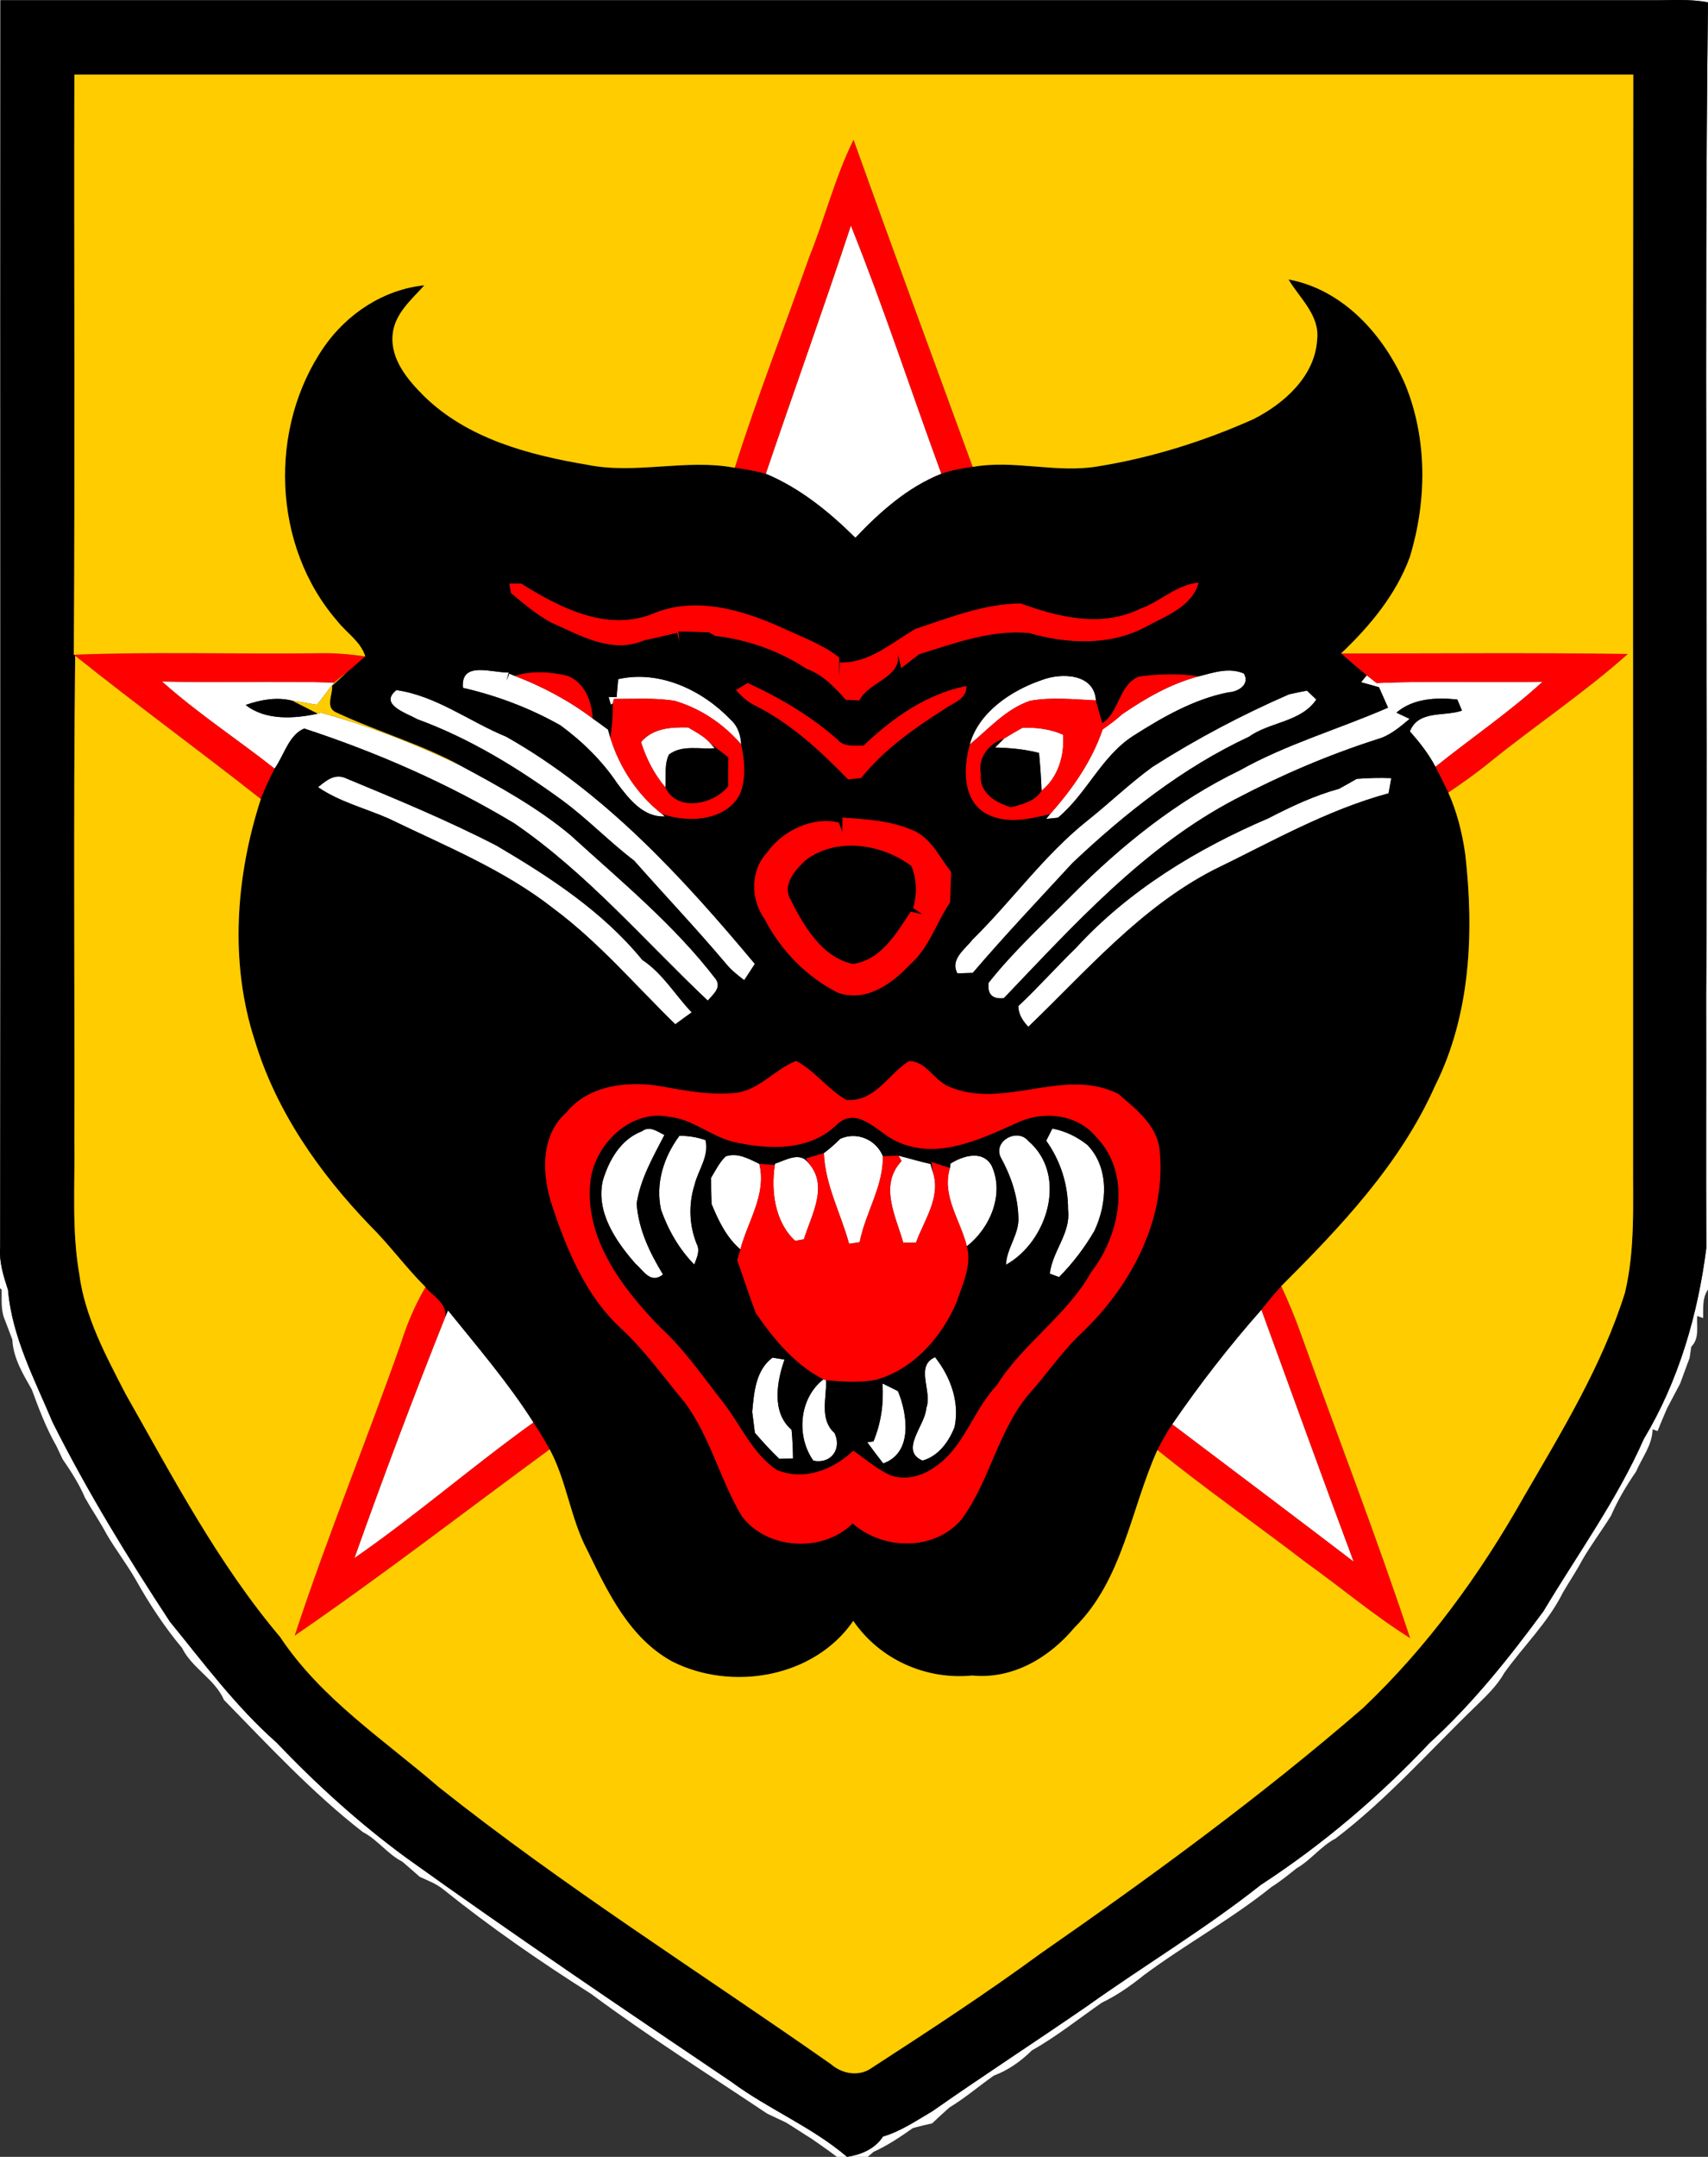
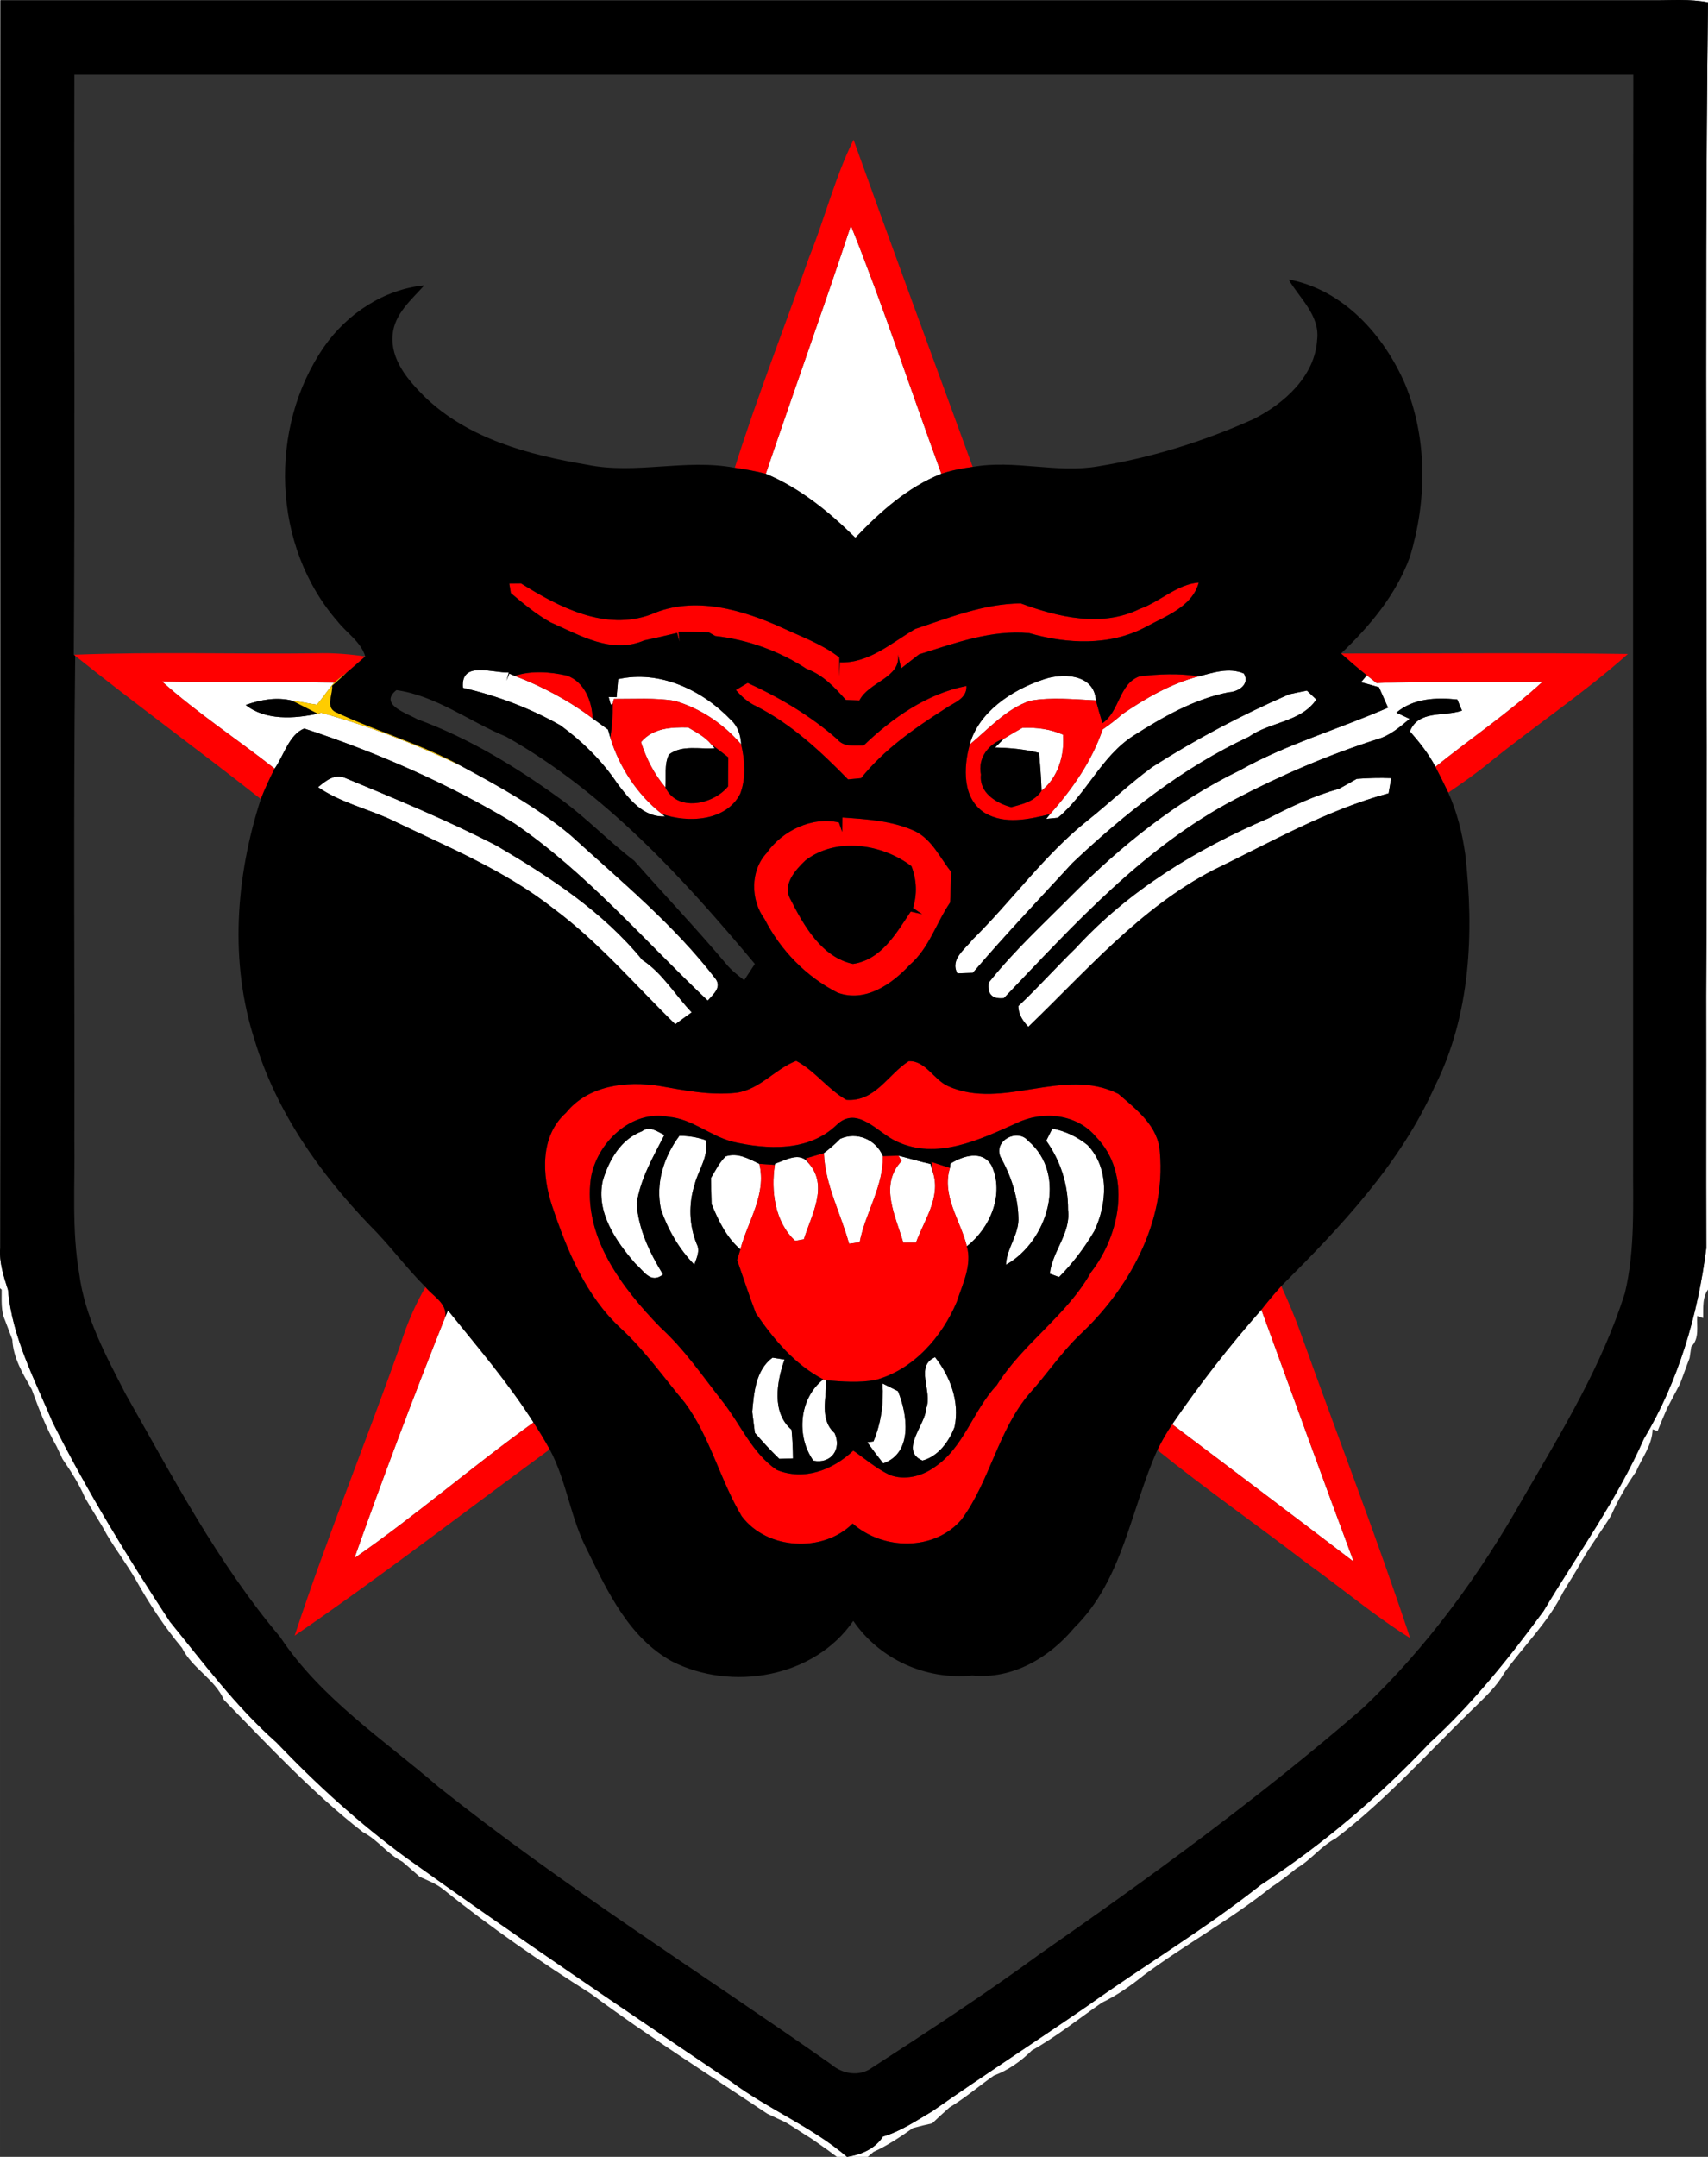
<svg xmlns="http://www.w3.org/2000/svg" xmlns:ns1="http://www.inkscape.org/namespaces/inkscape" xmlns:ns2="http://sodipodi.sourceforge.net/DTD/sodipodi-0.dtd" width="338.619" height="427.442" viewBox="0 0 270.895 341.954" version="1.1" id="svg2" ns1:version="0.48.2 r9819" ns2:docname="vietnamese-ranger-battalion-patch2.svg">
  <rect x="0" y="0" width="270.895" height="341.954" fill="#333333" stroke="none" />
  <defs id="defs206" />
  <ns2:namedview pagecolor="#ffffff" bordercolor="#666666" borderopacity="1" objecttolerance="10" gridtolerance="10" guidetolerance="10" ns1:pageopacity="0" ns1:pageshadow="2" ns1:window-width="1680" ns1:window-height="988" id="namedview204" showgrid="false" ns1:zoom="1.0470726" ns1:cx="47.298657" ns1:cy="291.07353" ns1:window-x="-8" ns1:window-y="-8" ns1:window-maximized="1" ns1:current-layer="svg2" fit-margin-top="0" fit-margin-left="0" fit-margin-right="0" fit-margin-bottom="0" />
  <g id="#ffffffff" transform="translate(-131.795,-167.166)">
    <path d="m 227.87,0 21.46,0 c -32.9,1.3 -65.73,4.55 -98.23,9.91 -10.56,1.41 -21.09,3.07 -31.59,4.92 l 0.95,-0.4 c 1.05,-0.41 2.08,-0.85 3.11,-1.3 2.34,-0.2 4.87,0.3 7.01,-0.91 1.27,-0.14 2.54,-0.26 3.8,-0.4 2.81,-1.7 6.34,0.05 9.19,-1.55 1.71,-0.22 3.51,-0.19 5.04,-1.1 3,-0.37 6.23,0.47 9.03,-0.93 1.25,-0.15 2.5,-0.28 3.75,-0.43 2.13,-1.2 4.65,-0.7 6.99,-0.97 1.99,-0.91 4.32,-0.61 6.24,-1.72 3.66,-0.5 7.62,0.73 11.06,-0.91 1.89,-0.13 3.8,-0.22 5.7,-0.36 3.74,-2.18 8.47,0.48 12.23,-1.67 2.67,-0.31 5.62,0.45 8.02,-1.06 C 217,0.36 222.82,2.24 227.87,0 z" id="path5" ns1:connector-curvature="0" style="fill:#ffffff" />
    <path d="m 293.7,0 19.54,0 c 4.36,2.64 9.96,-0.54 14.38,1.86 1.92,0.15 3.85,0.22 5.78,0.33 3.05,1.65 6.66,0.45 9.96,0.91 2.76,1.93 6.44,-0.03 9.26,1.79 3.3,0.48 6.96,-0.72 10,0.96 1.58,0.12 3.17,0.2 4.77,0.32 2.41,1.45 5.31,0.65 7.97,0.95 1.91,1.2 4.33,0.65 6.28,1.74 1.91,0.13 3.82,0.18 5.73,0.29 1.24,0.63 2.63,0.88 3.98,1.2 2.57,1.01 5.38,0.59 8.07,0.76 0.99,0.49 1.99,0.95 3.01,1.4 2.6,0.7 5.32,0.52 8,0.63 1,0.45 2.02,0.88 3.05,1.29 2.62,1.05 5.64,-0.03 8.14,1.4 1.25,0.13 2.51,0.23 3.77,0.36 1.52,0.92 3.31,0.84 5.01,1.04 1.5,0.87 3.24,0.78 4.9,0.95 -0.28,0.57 -0.85,1.72 -1.13,2.3 -0.11,0.48 -0.32,1.45 -0.42,1.94 -0.5,1.29 -0.79,2.65 -1.09,4 -0.5,1.33 -0.68,2.74 -0.86,4.14 -0.31,0.5 -0.93,1.5 -1.24,2.01 -0.34,1.28 -0.6,2.57 -0.88,3.86 -0.34,1.15 -0.65,2.3 -0.95,3.46 1.21,0.08 2.43,0.18 3.65,0.29 1.28,0.59 2.67,0.87 4.04,1.18 1.6,0.63 3.33,0.71 5.02,0.85 1,0.42 2.01,0.82 3.03,1.2 1.31,0.36 2.64,0.66 3.98,0.96 1.31,0.36 2.64,0.66 3.97,0.98 1.33,0.41 2.7,0.66 4.08,0.91 1.35,0.53 2.72,1.02 4.06,1.59 0.95,0.1 1.91,0.21 2.87,0.32 1,0.43 2.01,0.84 3.05,1.23 1.07,0.29 2.15,0.57 3.24,0.82 l 0.57,0.8 C 456.04,47.46 441.9,43.43 427.61,39.98 429,32.86 431.83,26.11 434.03,19.21 412.91,14.29 391.44,10.99 370.06,7.42 350.42,4.68 330.68,2.72 310.95,0.87 305.2,0.43 299.42,0.72 293.7,0 z" id="path7" ns1:connector-curvature="0" style="fill:#ffffff" />
    <path d="m 112.43,15.63 c 1.96,-0.82 4.1,-0.61 6.17,-0.62 -3.01,0.75 -6.04,1.41 -9.1,1.92 l 1.06,-0.61 c 0.46,-0.17 1.4,-0.52 1.87,-0.69 z" id="path9" ns1:connector-curvature="0" style="fill:#ffffff" />
    <path d="m 105.63,17.15 c 1.27,-0.07 2.54,-0.14 3.82,-0.21 -2.56,0.78 -5.12,1.54 -7.65,2.41 1.75,6.7 3.79,13.34 5.18,20.13 C 94.43,43.3 81.64,46.24 68.97,49.63 51.89,54.53 34.83,59.59 18.3,66.14 12.01,68.05 6.27,71.36 0,73.29 l 0,-1.01 c 1.58,-0.34 3.12,-0.85 4.63,-1.42 0.94,-0.59 1.88,-1.18 2.82,-1.76 0.52,-0.04 1.56,-0.13 2.08,-0.17 0.97,-0.62 1.94,-1.23 2.92,-1.84 0.51,-0.04 1.54,-0.13 2.06,-0.18 0.96,-0.58 1.92,-1.15 2.88,-1.71 2.24,0.01 4.28,-0.81 6.13,-2.03 0.51,-0.06 1.55,-0.18 2.06,-0.25 0.97,-0.61 1.93,-1.23 2.89,-1.85 1.07,-0.03 2.13,-0.05 3.2,-0.07 0.42,-0.5 1.26,-1.48 1.67,-1.98 1.03,-0.04 2.06,-0.08 3.09,-0.13 1.35,-0.61 2.74,-1.14 4.1,-1.74 1,-0.08 2,-0.17 3.01,-0.25 0.95,-0.54 1.9,-1.09 2.85,-1.63 1.06,-0.3 2.11,-0.62 3.16,-0.96 1.33,-0.28 2.66,-0.56 3.97,-0.91 1.02,-0.37 2.02,-0.76 3.02,-1.17 0.47,-0.12 1.41,-0.37 1.88,-0.49 1.29,-0.53 2.67,-0.77 4.04,-0.98 1.35,-0.49 2.7,-0.99 4.05,-1.5 1.34,-0.25 2.68,-0.5 4.01,-0.83 1.02,-0.39 2.03,-0.8 3.03,-1.22 1.7,-0.16 3.42,-0.23 5.03,-0.85 1.35,-0.31 2.71,-0.61 4.01,-1.11 0.95,-0.16 1.9,-0.32 2.86,-0.47 1.66,-0.55 3.36,-0.93 5.04,-1.41 1.03,-0.36 2.06,-0.74 3.07,-1.15 0.95,-0.15 1.9,-0.29 2.86,-0.44 1.69,-0.57 3.43,-1 5.14,-1.52 0.48,-0.12 1.44,-0.34 1.92,-0.46 0.68,-0.3 2.06,-0.9 2.74,-1.2 -0.26,-1.05 -0.54,-2.09 -0.84,-3.12 -0.35,-1.01 -0.72,-2.01 -1.09,-3.01 -0.27,-1.38 -0.52,-2.77 -1,-4.09 -0.16,-0.95 -0.32,-1.91 -0.47,-2.86 -0.56,-1.35 -1.08,-2.71 -1.65,-4.05 -0.07,-1.1 -0.14,-2.2 -0.2,-3.3 1.59,-0.13 3.27,-0.08 4.66,-1.02 z" id="path11" ns1:connector-curvature="0" style="fill:#ffffff" />
    <path d="m 246.16,18.2 c 2.84,-0.75 5.89,0.42 8.79,-0.49 0.42,10.6 0.51,21.22 0.82,31.83 -3.05,0.01 -6.09,0.13 -9.13,0.19 -2.48,-5.85 -4.88,-11.74 -7.25,-17.63 0.35,5.87 0.6,11.75 1.15,17.6 -2.94,0.57 -5.93,0.66 -8.9,0.76 -0.37,-9.43 -1.03,-18.84 -1.75,-28.24 -0.03,-1.12 -0.05,-2.25 -0.07,-3.37 3.18,-0.24 6.37,-0.36 9.56,-0.52 2.56,5.82 5.09,11.64 7.35,17.59 -0.06,-5.91 -0.83,-11.81 -0.57,-17.72 z" id="path13" ns1:connector-curvature="0" style="fill:#ffffff" />
    <path d="m 258.86,49.61 c 2.89,-10.8 6.55,-21.39 10.13,-31.99 3.01,0.24 6.04,0.22 9.06,0.12 3.62,10.49 6.35,21.29 9.41,31.96 -2.94,-0.01 -5.87,-0.11 -8.81,-0.2 -0.68,-2.36 -0.76,-5.08 -2.46,-7 -0.4,0.28 -1.21,0.84 -1.61,1.13 -0.06,-1.78 -1.48,-0.54 -2.36,-0.3 -0.6,-0.17 -1.82,-0.5 -2.42,-0.67 -1.42,1.92 -1.42,4.54 -2.25,6.74 -2.9,-0.1 -5.8,0 -8.69,0.21 M 270.89,36.1 c 1.56,0.07 3.12,0.14 4.69,0.22 -0.61,-3.23 -1.11,-6.54 -2.48,-9.56 -0.61,3.15 -1.35,6.26 -2.21,9.34 z" id="path15" ns1:connector-curvature="0" style="fill:#ffffff" />
    <path d="m 290.67,18.27 c 3.34,0.14 6.72,-0.03 10.03,0.54 1.68,3.88 3.24,7.83 4.5,11.86 2.53,-3.56 3.71,-8.03 6.62,-11.29 3.22,0.15 6.43,0.47 9.65,0.65 -0.08,2.42 -0.26,4.84 -0.76,7.21 l 0.6,-0.02 c -1.52,8.03 -1.56,16.32 -2.7,24.44 -2.8,-0.3 -5.61,-0.51 -8.42,-0.69 0.54,-7.11 0.73,-14.29 2.08,-21.31 -2.91,4.97 -5.07,10.34 -7.7,15.46 -2.28,-5.23 -3.7,-10.79 -5.7,-16.13 0.07,6.82 -0.65,13.63 -0.58,20.45 -2.73,1.52 -6.03,0.38 -8.97,0.17 0.38,-4.4 0.25,-8.84 0.76,-13.24 -0.08,-0.87 -0.14,-1.73 -0.21,-2.6 0.74,-5.13 0.33,-10.34 0.8,-15.5 z" id="path17" ns1:connector-curvature="0" style="fill:#ffffff" />
    <path d="m 201.57,21.09 c 7.9,-0.73 15.79,-1.62 23.72,-1.86 0.16,2.17 0.31,4.34 0.48,6.51 -2.41,0.48 -4.86,0.45 -7.3,0.48 0.76,8.32 1.17,16.67 2.04,24.99 -2.89,0.23 -5.78,0.45 -8.66,0.64 -0.56,-6.83 -1.49,-13.63 -1.78,-20.48 -0.23,-1.39 -0.43,-2.79 -0.63,-4.19 -2.31,0.2 -4.61,0.44 -6.91,0.7 -0.44,-2.25 -0.66,-4.53 -0.96,-6.79 z" id="path19" ns1:connector-curvature="0" style="fill:#ffffff" />
    <path d="m 326.93,20.57 c 7.52,0.77 15.04,1.55 22.54,2.53 0.07,2.18 -0.26,4.34 -0.49,6.5 -4.7,0.03 -9.3,-1.12 -14,-1.27 -0.04,1.68 -0.08,3.36 -0.05,5.04 4.2,0.24 8.37,0.82 12.52,1.48 -0.46,2.2 -0.75,4.43 -1.02,6.66 -4.17,-0.65 -8.36,-1.09 -12.55,-1.55 -0.19,2.15 -0.41,4.3 -0.62,6.45 4.43,0.3 8.85,0.79 13.22,1.58 -0.41,2.17 -0.75,4.36 -1.07,6.55 -7.13,-0.86 -14.25,-1.87 -21.41,-2.39 0.69,-10.55 2.04,-21.04 2.93,-31.58 z" id="path21" ns1:connector-curvature="0" style="fill:#ffffff" />
    <path d="m 175.62,24.39 c 7.57,-1.2 15.2,-2.07 22.83,-2.92 0.28,2.21 0.54,4.42 0.82,6.64 -4.55,0.47 -9.04,1.34 -13.61,1.55 0.23,1.71 0.46,3.42 0.65,5.14 4.26,-0.48 8.49,-1.3 12.78,-1.36 0.18,2.17 0.39,4.34 0.61,6.5 -4.13,0.56 -8.28,0.86 -12.39,1.49 0.23,2.06 0.44,4.12 0.63,6.18 4.44,-0.23 8.82,-1.03 13.25,-1.44 0.26,2.17 0.55,4.34 0.85,6.51 -7.15,1.35 -14.46,1.66 -21.61,3.06 -1.63,-10.45 -2.99,-20.94 -4.81,-31.35 z" id="path23" ns1:connector-curvature="0" style="fill:#ffffff" />
    <path d="m 355.17,26.11 c 5.9,-2.9 13.05,-1.52 18.54,1.7 -0.44,2.62 -0.88,5.24 -1.37,7.85 -3.09,-2.74 -7.98,-6.11 -11.97,-3.19 -1.58,1.1 -0.13,2.55 0.94,3.25 3.68,2.66 8.2,4.45 10.74,8.42 1.75,4.24 -0.68,9.19 -4.64,11.16 -6.01,3.15 -13.56,1.75 -19.1,-1.77 -0.67,-2.63 0.47,-5.39 0.89,-8.01 2.93,2.73 6.64,4.9 10.75,4.86 1.93,-0.29 3.18,-1.81 4.29,-3.25 -3.43,-4.51 -9.79,-5.65 -12.77,-10.58 -1.92,-3.84 0.04,-8.5 3.7,-10.44 z" id="path25" ns1:connector-curvature="0" style="fill:#ffffff" />
    <path d="m 161.11,26.6 c 3,-0.5 6,-1.07 9.05,-1.3 1.19,10.43 3.4,20.73 4.64,31.15 -2.81,0.43 -5.61,0.91 -8.41,1.41 -1.76,-10.42 -3.75,-20.81 -5.28,-31.26 z" id="path27" ns1:connector-curvature="0" style="fill:#ffffff" />
    <path d="m 147.62,28.96 c 3.07,-0.5 6.13,-1.1 9.2,-1.59 -1.14,10.94 -1.84,21.92 -3.11,32.84 -2.63,0.38 -5.23,0.94 -7.81,1.53 -4.94,-9.87 -10.2,-19.58 -15.38,-29.32 3.11,-0.63 6.23,-1.27 9.39,-1.71 2.52,6.14 4.99,12.31 7.7,18.37 0.06,-6.7 -0.07,-13.41 0.01,-20.12 z" id="path29" ns1:connector-curvature="0" style="fill:#ffffff" />
    <path d="m 373.92,59.06 c 1.98,-10.45 3.64,-20.98 5.95,-31.37 7.35,1.74 14.82,2.93 22.2,4.53 -0.33,2.16 -0.78,4.3 -1.11,6.47 -4.67,-0.42 -9.15,-1.98 -13.82,-2.38 -0.27,1.6 -0.55,3.19 -0.83,4.79 4.17,0.81 8.31,1.74 12.49,2.5 -0.44,2.27 -0.9,4.55 -1.57,6.77 -4,-1.08 -8.07,-1.83 -12.12,-2.68 -0.5,1.89 -0.99,3.78 -1.57,5.64 4.07,2.08 8.89,2.2 13.31,3.29 -0.55,2.23 -1.13,4.45 -1.73,6.66 -7.03,-1.56 -14.07,-3.19 -21.2,-4.22 z" id="path31" ns1:connector-curvature="0" style="fill:#ffffff" />
    <path d="m 97.19,36.12 c 3.22,-1.51 0.33,3.14 0,0 z" id="path33" ns1:connector-curvature="0" style="fill:#ffffff" />
    <path d="m 470.31,51.02 c 1.43,-0.02 2.84,0.17 4.23,0.57 1,0.38 2,0.78 3,1.2 0.47,0.12 1.41,0.36 1.88,0.48 1.3,0.51 2.68,0.75 4.06,1 1.32,0.49 2.67,0.92 4,1.42 1.03,0.33 2.04,0.68 3.06,1.06 0.46,0.13 1.38,0.39 1.84,0.52 1.04,0.37 2.09,0.73 3.16,1.05 1.31,0.49 2.65,0.93 3.98,1.42 2.18,0.12 4.19,0.95 6.02,2.12 0.5,0.05 1.51,0.17 2.02,0.23 0.5,0.34 1.51,1.02 2.02,1.36 l 0.73,0.49 c -6.23,-1.78 -12.3,-4.07 -18.46,-6.05 -7.11,-2.5 -14.5,-4.15 -21.54,-6.87 z" id="path35" ns1:connector-curvature="0" style="fill:#ffffff" />
    <path d="m 510.39,63.97 c 1.86,-0.13 3.62,0.39 5.23,1.31 0.94,0.38 1.9,0.74 2.87,1.08 1.01,0.32 2.04,0.61 3.07,0.89 0.51,0.29 1.51,0.85 2.02,1.14 0.98,0.31 1.97,0.62 2.97,0.91 1.69,0.61 3.39,1.23 5.05,1.98 0.94,0.36 1.89,0.69 2.87,1 0.63,0.31 1.9,0.93 2.53,1.24 l 0,0.55 c -8.81,-3.52 -17.88,-6.4 -26.61,-10.1 z" id="path37" ns1:connector-curvature="0" style="fill:#ffffff" />
    <path d="m 258.26,73.34 c 2.67,0.04 5.35,0.05 8.03,0.17 -0.21,10.55 -0.02,21.11 -0.1,31.66 -2.69,-0.14 -5.37,-0.16 -8.05,0.03 -2.18,-6.11 -4.58,-12.15 -6.52,-18.35 -0.12,3.89 1.19,7.87 0.17,11.68 0.71,2.15 0.5,4.44 0.49,6.67 -2.61,0.06 -5.21,0.2 -7.81,0.23 -0.28,-10.56 -0.93,-21.1 -1.28,-31.66 2.94,-0.09 5.88,-0.18 8.83,-0.18 1.91,5.81 4.5,11.38 6.02,17.31 0.62,-3.42 0.13,-6.94 -0.18,-10.38 0.2,0 0.6,-0.01 0.79,-0.01 -0.26,-0.43 -0.78,-1.29 -1.04,-1.72 l 0.63,-0.05 c -0.02,-0.85 -0.03,-1.71 -0.04,-2.57 -0.18,-0.48 -0.35,-0.96 -0.51,-1.43 0.14,-0.35 0.43,-1.05 0.57,-1.4 z" id="path39" ns1:connector-curvature="0" style="fill:#ffffff" />
    <path d="m 275.03,76.03 c 2.39,-2.44 5.93,-2.83 9.12,-3.36 l -0.06,0.58 c 2.45,-0.32 5.02,0.19 7.18,1.38 1.15,0.54 1.19,1.27 0.13,2.17 l 1.02,-0.08 c -0.16,0.55 -0.46,1.65 -0.62,2.2 0.02,1.21 0,2.42 -0.02,3.63 -2.89,-2.72 -8.09,-4.23 -11.19,-1.04 -3.13,3.53 -3.15,8.76 -2.18,13.13 0.48,2.21 1.95,4.73 4.53,4.62 1.97,-0.99 1.58,-3.43 1.79,-5.24 -0.69,0.04 -2.07,0.13 -2.76,0.18 0.02,-2.09 0.05,-4.17 0.16,-6.25 3.58,0.15 7.15,0.33 10.74,0.46 0.12,1.04 0.2,2.09 0.25,3.13 -0.72,4.66 -0.72,9.4 -0.79,14.11 -2.2,0.03 -4.84,0.21 -5.73,-2.36 -2,1.14 -4.01,2.94 -6.49,2.48 -4.78,-0.16 -8.1,-4.54 -9.19,-8.84 -2.17,-6.95 -1.61,-15.76 4.11,-20.9 z" id="path41" ns1:connector-curvature="0" style="fill:#ffffff" />
    <path d="m 0,73.65 c 2.15,0.59 3.8,2.36 3.97,4.62 C 2.35,77.3 0.73,76.1 0,74.29 l 0,-0.64 z" id="path43" ns1:connector-curvature="0" style="fill:#ffffff" />
    <path d="m 297.45,74.23 c 6.96,0.35 13.95,0.55 20.85,1.59 -0.29,2.22 -0.54,4.45 -0.86,6.67 -4.02,-0.5 -8.06,-0.84 -12.09,-1.16 -0.19,1.72 -0.3,3.45 -0.25,5.18 3.8,0.07 7.56,0.59 11.35,0.88 -0.23,2.32 -0.46,4.64 -0.66,6.96 -3.69,-0.92 -7.55,-0.8 -11.31,-1.2 -0.2,2.15 -0.3,4.31 -0.39,6.48 3.92,0.04 7.81,0.53 11.72,0.64 -0.34,2.26 0.44,4.99 -0.92,6.92 -6.38,-0.63 -12.76,-1.16 -19.16,-1.46 0.44,-10.5 1.2,-21 1.72,-31.5 z" id="path45" ns1:connector-curvature="0" style="fill:#ffffff" />
    <path d="m 223.38,75.4 c 1.98,-1.16 4.56,-0.47 6.78,-0.87 1.91,-0.88 2.27,1.24 2.75,2.44 3.28,9.51 6.75,18.96 9.85,28.54 -2.76,0.11 -5.52,0.27 -8.28,0.22 -0.51,-2.05 -1.04,-4.1 -1.52,-6.16 -2.36,0.04 -4.72,0.17 -7.07,0.27 -0.37,2.24 -0.68,4.5 -1.01,6.75 -2.71,0.2 -5.42,0.41 -8.12,0.66 2.21,-10.61 4.04,-21.32 6.62,-31.85 m 3.36,16.93 c 0.79,1.52 2.95,0.43 4.27,0.52 -1.07,-3.25 -2.02,-6.54 -2.84,-9.86 -0.42,3.12 -0.96,6.23 -1.43,9.34 z" id="path47" ns1:connector-curvature="0" style="fill:#ffffff" />
    <path d="m 533.07,78.01 c 0.88,-1.45 1.99,-3.23 3.93,-3.19 l 0,0.6 c -0.83,1.37 -2.1,3.07 -3.93,2.59 z" id="path49" ns1:connector-curvature="0" style="fill:#ffffff" />
    <path d="m 321.03,85.71 c 0.03,-3.27 0.42,-6.52 0.84,-9.76 6.49,1.22 13.78,0.07 19.55,3.82 2.44,2.67 3.14,6.73 1.28,9.92 -1.21,2.54 -3.8,3.82 -6.21,4.96 1.51,0.76 2.56,2.05 3.33,3.53 0.36,3.96 0.89,7.89 1.27,11.85 -2.62,-0.4 -5.26,-0.67 -7.9,-0.9 -0.23,-3.29 -0.08,-6.61 -0.65,-9.86 -0.42,-2.16 -2.78,-2.41 -4.49,-2.9 -0.69,3.95 -0.97,7.97 -1.53,11.94 -1.09,-0.08 -2.17,-0.16 -3.24,-0.22 -1.56,-0.28 -3.11,-0.52 -4.66,-0.77 0.95,-7.19 1.46,-14.43 2.41,-21.61 m 8.47,-2.3 c -0.43,2.18 -0.69,4.39 -0.79,6.62 0.51,-0.04 1.53,-0.12 2.04,-0.16 1.26,0.7 2.48,-0.17 3.69,-0.55 0.3,-0.64 0.89,-1.92 1.18,-2.56 -0.72,-2.85 -3.76,-2.93 -6.12,-3.35 z" id="path51" ns1:connector-curvature="0" style="fill:#ffffff" />
    <path d="m 190.19,78.45 c 5.29,-0.59 10.58,-1.66 15.92,-1.63 4.35,-0.04 8.18,3.79 7.74,8.2 0.39,3.74 -2.67,6.44 -5.42,8.39 1.39,0.51 3.17,0.63 3.85,2.19 2.06,3.63 3.02,7.76 4.45,11.65 -2.62,0.28 -5.26,0.45 -7.85,0.98 -0.92,-3.04 -1.92,-6.05 -2.58,-9.16 -1.2,-1.55 -4.09,-3.24 -5.5,-1.48 0.34,3.73 1.07,7.43 1.31,11.18 -2.54,0.43 -5.1,0.76 -7.66,0.98 -1.58,-10.41 -2.95,-20.85 -4.26,-31.3 m 8.82,6.05 c 0.39,1.99 0.73,3.99 1.02,6.01 2.55,-0.09 5.94,-1.16 6.03,-4.23 -0.95,-3.21 -4.59,-2.81 -7.05,-1.78 z" id="path53" ns1:connector-curvature="0" style="fill:#ffffff" />
    <path d="m 4.58,78.97 c 10.43,10.06 21.15,19.96 29.9,31.58 3.55,4.72 7.91,9.02 10.28,14.5 -0.49,5.11 -2.85,9.89 -4.2,14.84 -3.3,8.08 -5.07,16.71 -8.61,24.7 -0.1,-1.87 0.38,-3.63 1.39,-5.19 0.44,-1.26 0.71,-2.57 0.98,-3.87 0.35,-1.01 0.69,-2.03 1,-3.05 0.49,-1.32 0.89,-2.67 1.37,-4 0.34,-1.02 0.71,-2.04 1.11,-3.05 0.08,-0.49 0.26,-1.47 0.35,-1.96 0.54,-0.95 1.08,-1.9 1.61,-2.86 0.33,-1.07 0.68,-2.13 1.07,-3.17 0.1,-1.01 0.2,-2.01 0.29,-3.01 0.6,-0.96 1.2,-1.91 1.8,-2.87 0.09,-0.99 0.18,-1.97 0.27,-2.96 1.15,-1.5 0.91,-3.4 0.28,-5.05 -0.95,-1.36 -1.93,-2.71 -2.81,-4.13 -1.08,-1.3 -2.15,-2.62 -2.98,-4.1 -1.41,-1.59 -2.9,-3.11 -4.35,-4.67 -1.76,-2.5 -3.2,-5.47 -5.91,-7.07 -0.89,-1.39 -1.9,-2.72 -3.11,-3.86 C 18.54,94.16 12.98,88.39 7.24,82.79 6.07,81.73 5.21,80.4 4.58,78.97 z" id="path55" ns1:connector-curvature="0" style="fill:#ffffff" />
    <path d="m 526.98,84.3 c 1.38,-2.08 3.12,-3.89 5.17,-5.32 -0.08,0.5 -0.23,1.51 -0.3,2.01 -0.37,0.01 -1.1,0.01 -1.46,0.02 -0.43,1.77 -1.57,3 -3.41,3.29 z" id="path57" ns1:connector-curvature="0" style="fill:#ffffff" />
    <path d="m 423.43,85.13 c 4.82,1.53 10.1,2.24 14.41,4.99 4.88,4.18 1.36,12.68 -4.86,12.92 2.12,1.53 4.94,3.02 4.96,6.03 0.79,5.3 -3.83,10.14 -9.13,9.86 l 0.03,0.4 c -4.82,-1.17 -9.56,-2.59 -14.31,-4.03 3.14,-10 5.98,-20.1 8.9,-30.17 m 4.05,13.93 c 2.61,1 4.64,-0.77 5.31,-3.16 -0.86,-1.53 -2.36,-2.4 -3.9,-3.12 -0.51,2.07 -1.72,4.11 -1.41,6.28 m -1.87,5.34 c -0.82,2.29 -1.59,4.59 -2.3,6.91 2.09,0.77 4.87,2.06 6.54,-0.18 1.94,-1.48 0.67,-3.94 -0.43,-5.49 -1.28,-0.41 -2.55,-0.83 -3.81,-1.24 z" id="path59" ns1:connector-curvature="0" style="fill:#ffffff" />
    <path d="m 94.24,90.89 c 5.67,-1.38 11.25,-3.16 16.84,-4.84 0.58,2.01 1.17,4.02 1.88,5.99 -3.26,1.09 -6.55,2.11 -9.89,2.91 0.65,2.12 1.26,4.26 1.87,6.4 2.98,-0.98 6.02,-1.77 9.03,-2.66 0.68,1.99 1.27,4.01 1.57,6.09 -2.99,0.61 -5.89,1.57 -8.82,2.39 1.01,4.02 2.39,7.93 3.43,11.93 -2.27,0.88 -4.64,1.49 -6.97,2.19 -3.05,-10.11 -6.01,-20.25 -8.94,-30.4 z" id="path61" ns1:connector-curvature="0" style="fill:#ffffff" />
    <path d="m 83.15,94.27 c 2.26,-0.58 4.5,-1.22 6.76,-1.81 2.53,10.19 6.26,20.08 8.62,30.31 -2.3,0.51 -4.54,1.23 -6.74,2.04 -4.23,-4.94 -7.67,-10.5 -11.55,-15.71 1.78,5.8 3.53,11.62 5.38,17.4 -2.3,0.69 -4.58,1.39 -6.87,2.1 -3.13,-10.01 -5.62,-20.24 -9.12,-30.13 2.39,-0.87 4.82,-1.62 7.25,-2.37 3.8,5.21 7.86,10.24 11.17,15.79 -1.34,-5.95 -3.58,-11.66 -4.9,-17.62 z" id="path63" ns1:connector-curvature="0" style="fill:#ffffff" />
    <path d="m 446.86,92.4 c 2.34,0.53 4.7,1.07 6.96,1.9 0.72,6.28 1.48,12.84 0.77,19.13 0.9,-1.05 1.54,-2.28 1.73,-3.66 0.87,-4.6 2.66,-8.95 3.57,-13.54 2.29,0.57 4.58,1.2 6.9,1.7 -2.68,10.2 -5.76,20.3 -8.84,30.38 -2.37,-0.67 -4.75,-1.33 -7.09,-2.09 -0.18,-6 -1.18,-12.08 -0.55,-18.05 -0.2,-0.22 -0.59,-0.66 -0.78,-0.88 -1.12,5.86 -3.14,11.5 -4.64,17.26 -2.29,-0.66 -4.56,-1.39 -6.83,-2.1 2.95,-10.01 5.91,-20.02 8.8,-30.05 z" id="path65" ns1:connector-curvature="0" style="fill:#ffffff" />
    <path d="m 59.05,101.41 c 2.33,-0.63 4.65,-1.31 6.98,-1.98 2.8,10.19 6.33,20.2 8.66,30.5 -2.33,0.5 -4.63,1.12 -6.93,1.77 -2.87,-10.11 -6.12,-20.11 -8.71,-30.29 z" id="path67" ns1:connector-curvature="0" style="fill:#ffffff" />
    <path d="m 495.8,117.71 c 4.4,-5.32 8.36,-11.08 13.53,-15.7 -1.13,3.63 -5.19,5.19 -6.68,8.63 -1.45,1.57 -2.98,3.1 -4.02,4.98 -2.68,2.72 -4.71,5.96 -7.14,8.88 -0.46,1.35 -0.72,2.8 0.17,4.07 0.3,1.33 0.59,2.67 0.98,3.99 0.31,1.32 0.61,2.65 0.97,3.96 0.34,1 0.69,1.99 1.07,2.98 0.32,1.02 0.66,2.03 1.04,3.03 0.26,1.34 0.51,2.67 0.86,4 0.38,1.01 0.78,2.01 1.22,3.01 0.1,0.48 0.32,1.45 0.42,1.93 0.52,1.32 0.96,2.67 1.44,4 0.44,1.42 1.02,2.78 1.64,4.13 0.54,1.63 0.9,3.32 1.43,4.96 0.14,0.47 0.41,1.41 0.55,1.88 0.54,1.66 0.88,3.38 1.34,5.07 0.48,1.39 1.04,2.75 1.64,4.1 0.52,1.28 0.97,2.59 1.47,3.89 0.25,1.35 0.49,2.71 0.9,4.03 0.32,0.99 0.65,1.97 1,2.96 0.45,1.4 1.05,2.76 1.7,4.09 0.39,1.26 0.69,2.55 1.02,3.84 0.56,1.46 0.66,3.03 0.81,4.58 -1.61,-0.01 -3.21,-0.01 -4.81,0 -0.42,-0.5 -1.27,-1.49 -1.69,-1.99 -0.53,-0.01 -1.58,-0.05 -2.11,-0.07 -1,-0.83 -2.01,-1.64 -3.06,-2.4 -1.01,-0.28 -2.02,-0.55 -3.02,-0.81 -1.71,-0.64 -3.42,-1.27 -5.07,-2 -1.29,-0.52 -2.6,-0.93 -3.88,-1.4 -1.73,-0.48 -3.37,-1.22 -4.93,-2.08 -1.66,-0.74 -3.37,-1.34 -5.07,-1.92 -1.41,-0.45 -2.78,-1.01 -4.12,-1.61 -0.97,-0.37 -1.94,-0.72 -2.92,-1.04 -1.34,-0.5 -2.69,-0.93 -4,-1.45 -0.49,-0.12 -1.45,-0.37 -1.93,-0.49 -2.06,-0.61 -4.16,-1.11 -6.14,-1.95 -1.58,-0.99 -3.27,-1.8 -5.13,-2.04 l -0.53,-0.81 c 14.73,3.91 28.74,10.05 42.98,15.43 4.96,1.87 9.44,4.92 14.66,6.11 -2.11,-7.85 -5.03,-15.46 -7.35,-23.25 -4.98,-16.43 -11.31,-32.49 -14.72,-49.35 0.78,-3.22 3.62,-5.51 5.48,-8.17 z" id="path69" ns1:connector-curvature="0" style="fill:#ffffff" />
    <path d="m 116.55,111.53 c 0.63,-1.37 2.23,-1.72 3.42,-2.43 1.58,0.92 2.91,2.14 3.58,3.88 -0.73,1.17 -0.91,3.02 -2.47,3.43 -2.72,1.54 -6.24,-2.24 -4.53,-4.88 z" id="path71" ns1:connector-curvature="0" style="fill:#ffffff" />
    <path d="m 182.8,128.17 c 14.92,-2.64 30.05,-3.9 45.19,-4.42 13.94,-1.36 27.97,-0.45 41.95,-0.73 12.7,0.15 25.43,-0.47 38.09,0.73 15.03,1 30.08,2.14 44.94,4.72 5.59,1.26 11.17,2.66 16.88,3.32 -0.57,7.64 -2.82,15.04 -4.2,22.55 12.77,2.57 25.5,5.33 38.25,8.01 17.04,4.42 34.1,8.92 50.78,14.57 -1.76,0 -3.57,0.21 -5.21,-0.53 -1.01,-0.37 -2.01,-0.74 -3,-1.13 -1.79,-0.19 -3.52,-0.66 -5.05,-1.6 -1.9,-0.65 -3.94,-0.69 -5.83,-1.31 -1.55,-0.97 -3.29,-1.44 -5.09,-1.61 -1.34,-0.51 -2.69,-0.98 -4.02,-1.48 -1.38,-0.23 -2.76,-0.49 -4.07,-0.97 -0.45,-0.15 -1.37,-0.43 -1.82,-0.57 -1.99,-0.8 -4.19,-0.66 -6.17,-1.43 -0.46,-0.14 -1.37,-0.43 -1.83,-0.57 -1.32,-0.5 -2.69,-0.75 -4.06,-0.99 -1.01,-0.4 -2.01,-0.79 -3.01,-1.16 -1.61,-0.44 -3.28,-0.62 -4.93,-0.82 -1.69,-0.49 -3.4,-0.93 -5.05,-1.51 -1.01,0.77 -2.11,0.93 -3.12,-0.01 -0.46,-0.12 -1.37,-0.37 -1.83,-0.49 -1.56,-0.77 -3.31,-0.77 -4.98,-0.97 -2.24,-1.34 -5.09,-0.14 -7.24,-1.66 -2.01,-0.11 -4.03,-0.12 -6.03,-0.11 -0.42,-0.51 -1.27,-1.52 -1.69,-2.02 -1.91,-0.02 -3.82,0 -5.73,0.02 0.09,-1.88 -0.09,-3.83 0.75,-5.57 0.31,-1.38 0.56,-2.77 1.16,-4.06 0.21,-2.01 -0.1,-4.16 0.97,-5.99 0.14,-0.92 0.29,-1.85 0.44,-2.78 0.97,-1.72 0.72,-3.72 0.82,-5.61 -2.16,-0.03 -4.32,-0.05 -6.47,-0.1 -1.02,-0.48 -2.04,-0.93 -3.07,-1.36 -1.62,-0.42 -3.28,-0.58 -4.92,-0.79 -2.46,-1.27 -5.32,-0.6 -7.96,-0.86 -1.92,-1.21 -4.38,-0.54 -6.27,-1.77 -3.64,-0.56 -7.66,0.83 -10.99,-0.99 -4.5,-0.31 -9.01,-0.05 -13.51,-0.1 -1.27,0.11 -2.44,-0.2 -3.5,-0.91 -2.66,-0.33 -5.62,0.54 -8,-1 -22.45,-0.29 -44.91,0.01 -67.36,-0.15 -1.91,0.07 -4,-0.31 -5.64,0.93 -5.78,0.25 -11.57,0.01 -17.36,0.08 -1.59,0.03 -3.29,-0.13 -4.64,0.91 -3.31,0.48 -6.98,-0.72 -10,1 -2.25,0.09 -4.49,0.09 -6.73,0.24 -2.47,1.69 -5.68,0.13 -8.23,1.61 -1.7,0.2 -3.49,0.2 -5.03,1.07 -2,0.2 -4.09,0.04 -5.96,0.9 -1.71,0.24 -3.51,0.22 -5.04,1.13 -0.6,0.06 -1.81,0.19 -2.42,0.26 -0.01,2.09 -0.01,4.18 0.02,6.28 -0.48,-2.19 -0.95,-4.37 -1.35,-6.57 5.92,-1.8 12.05,-2.75 18.17,-3.63 z" id="path73" ns1:connector-curvature="0" style="fill:#ffffff" />
    <path d="m 463.14,128.01 c 0.5,-1.67 0.96,-3.69 2.97,-4.1 1.72,-0.86 3.1,1.05 4.44,1.82 -0.27,1.51 0.24,3.49 -1.36,4.4 -2.17,1.94 -5.13,0.24 -6.05,-2.12 z" id="path75" ns1:connector-curvature="0" style="fill:#ffffff" />
    <path d="m 166,138.48 0.76,1.11 c 0.18,0.94 0.35,1.87 0.51,2.82 0.74,1.55 0.76,3.29 0.95,4.96 1.04,1.86 0.75,4.03 0.91,6.08 0.3,0.63 0.91,1.89 1.22,2.52 -2.98,0.29 -6.29,-0.76 -8.99,0.9 -2.31,0.14 -4.68,-0.07 -6.9,0.68 -1.02,0.42 -2.04,0.86 -3.05,1.32 -1.6,0.09 -3.21,0.16 -4.81,0.25 -1.02,0.45 -2.04,0.89 -3.06,1.32 -2.31,0.66 -4.76,0.47 -7.07,1.1 -1.03,0.43 -2.05,0.87 -3.05,1.34 -1.63,0.08 -3.25,0.14 -4.87,0.24 -2.35,1.95 -5.4,1.69 -8.14,2.59 -0.45,0.15 -1.37,0.44 -1.83,0.59 -2,0.71 -4.18,0.62 -6.16,1.42 -0.46,0.14 -1.4,0.41 -1.86,0.55 -1.72,0.51 -3.47,0.95 -5.16,1.55 -0.98,0.09 -1.96,0.19 -2.94,0.28 -0.5,0.34 -1.51,1.04 -2.01,1.39 -2.02,0.41 -4.09,0.53 -6.04,1.23 -0.45,0.14 -1.36,0.42 -1.82,0.57 -1.32,0.52 -2.73,0.73 -4.13,0.92 -0.5,0.28 -1.52,0.85 -2.02,1.13 -2.37,1.59 -5.23,1.54 -7.86,2.33 -1.33,0.64 -2.68,1.22 -4.07,1.7 -1,0.32 -2.01,0.64 -3.01,0.94 -1,0.36 -1.99,0.7 -3,1.02 -0.99,0.35 -1.99,0.68 -3,1 -1,0.34 -2.01,0.66 -3.02,0.96 -1.28,0.5 -2.59,0.92 -3.86,1.45 -1.6,0.83 -3.33,1.32 -5.11,1.52 -1.62,0.82 -3.28,1.55 -5,2.1 -1,0.34 -2,0.67 -3,1 -1.06,0.31 -2.14,0.59 -3.22,0.84 -0.42,0.44 -1.25,1.33 -1.66,1.77 -0.52,0.03 -1.55,0.1 -2.07,0.14 -1.87,1.28 -3.96,2.12 -6.26,2 -0.41,0.47 -1.24,1.41 -1.66,1.88 -0.54,0.01 -1.61,0.03 -2.15,0.04 -0.51,0.37 -1.52,1.1 -2.03,1.46 -1.8,0.53 -3.68,0.52 -5.54,0.6 0.07,-0.63 0.2,-1.88 0.26,-2.51 0.41,-1 0.8,-2.01 1.16,-3.03 0.51,-1.36 0.97,-2.73 1.49,-4.07 0.12,-0.99 0.25,-1.98 0.37,-2.96 0.87,-1.61 1.64,-3.27 2.19,-5.02 0.32,-0.99 0.64,-1.99 0.94,-2.99 0.5,-1.34 0.97,-2.7 1.49,-4.03 0.13,-0.97 0.26,-1.93 0.39,-2.89 0.39,-1.05 0.74,-2.12 1.06,-3.2 0.29,-0.49 0.87,-1.46 1.17,-1.94 l 0.5,-0.82 c -2.64,11.23 -7.34,21.83 -10.28,32.98 3.46,-0.9 6.67,-2.49 9.95,-3.88 17.93,-7.14 36.02,-14 54.58,-19.37 27.1,-8.27 54.62,-15.29 82.58,-20.01 -0.91,-5.29 -2.24,-10.52 -2.77,-15.87 z" id="path77" ns1:connector-curvature="0" style="fill:#ffffff" />
    <path d="m 131.03,166 c 90.65,0 181.3,0 271.95,0 -0.03,68.46 0.17,136.92 -0.11,205.38 -1.14,1.36 -0.91,3.12 -0.95,4.76 l -0.94,-0.34 c -0.12,1.63 0.4,3.55 -0.94,4.87 -0.07,0.45 -0.2,1.36 -0.27,1.81 -0.52,1.33 -0.98,2.68 -1.49,4.02 -0.69,1.32 -1.38,2.64 -2.08,3.95 -0.51,1.19 -1.03,2.38 -1.5,3.6 l -0.8,-0.27 c -0.04,2.48 -1.68,4.5 -2.62,6.7 -1.53,2.21 -2.9,4.52 -3.97,6.99 -1.49,2.4 -3.21,4.67 -4.62,7.13 -0.91,1.73 -2.02,3.34 -3,5.03 -2.37,4.78 -6.27,8.5 -9.34,12.81 -1.16,2.07 -2.92,3.69 -4.59,5.33 -7.3,7.06 -14.04,14.72 -22.14,20.88 -2.33,1.21 -3.91,3.42 -6.18,4.72 -1.3,1.03 -2.58,2.09 -3.99,2.97 -6.37,5.12 -13.6,9.06 -20.16,13.92 -2.09,1.68 -4.3,3.25 -6.73,4.41 -3.68,2.55 -7.18,5.37 -11.1,7.57 -1.74,1.72 -3.74,3.14 -6.04,4 -2.37,1.66 -4.56,3.56 -7.04,5.05 -0.93,0.82 -1.84,1.66 -2.74,2.52 -1.03,0.22 -2.05,0.47 -3.06,0.75 -1.99,1.4 -4.02,2.77 -6.24,3.77 -0.49,0.42 -1.45,1.25 -1.94,1.67 l -2.79,0 c -1.61,-1.38 -3.38,-2.54 -5.11,-3.76 -1.37,-0.84 -2.69,-1.75 -4.06,-2.57 -0.99,-0.47 -1.97,-0.93 -2.95,-1.39 -9.37,-6.26 -18.9,-12.28 -27.95,-19 -8.07,-5.11 -15.93,-10.54 -23.38,-16.52 -1.12,-0.93 -2.5,-1.44 -3.8,-2.04 -0.92,-0.8 -1.82,-1.61 -2.74,-2.39 -2.36,-1.2 -3.91,-3.48 -6.26,-4.69 -8.02,-6.23 -14.95,-13.7 -22.04,-20.96 -1.46,-3.33 -5.06,-5.01 -6.66,-8.25 -2.8,-3.35 -5.22,-7.03 -7.35,-10.84 -1.41,-2.45 -3.15,-4.71 -4.58,-7.14 -1.06,-2 -2.34,-3.85 -3.45,-5.82 -0.93,-2.18 -2.22,-4.18 -3.56,-6.13 -0.24,-0.51 -0.72,-1.53 -0.96,-2.04 -1.63,-2.85 -2.8,-5.92 -3.92,-8.99 -1.41,-2.47 -2.95,-5 -3.09,-7.92 -0.39,-1 -0.77,-2.01 -1.14,-3.01 -0.71,-1.56 -0.53,-3.27 -0.55,-4.91 -1.5,-1.13 -0.94,-3.08 -1.09,-4.65 0.08,-66.99 -0.02,-133.99 0.06,-200.98 m 0.83,1.2 c -0.05,65.94 0.05,131.88 -0.04,197.82 -0.17,2.3 0.55,4.51 1.25,6.67 0.63,7.45 4.22,14.18 7.07,20.97 5.48,10.94 11.89,21.4 18.61,31.62 5.38,6.6 10.48,13.48 16.89,19.14 6.35,6.66 13.17,12.85 20.6,18.29 16.96,12.16 34.25,23.85 51.56,35.52 5.87,4.35 12.75,7.12 18.34,11.89 2.24,-0.34 4.43,-1.26 5.7,-3.22 2.83,-0.83 5.31,-2.54 7.84,-4.02 8.1,-5.67 16.4,-11.05 24.54,-16.66 9.12,-6.5 18.78,-12.28 27.56,-19.23 9.79,-6.38 18.74,-13.99 26.75,-22.49 6.83,-6.23 12.61,-13.48 18.07,-20.9 5.41,-9.04 11.65,-17.64 15.91,-27.3 5.51,-9.17 8.57,-19.69 9.91,-30.26 -0.05,-13.34 0.01,-26.69 -0.02,-40.03 0.32,-52.49 -0.36,-104.99 0.29,-157.47 -2.87,-0.57 -5.8,-0.31 -8.7,-0.34 -87.38,0 -174.75,0 -262.13,0 z" id="path79" ns1:connector-curvature="0" style="fill:#ffffff" />
    <path d="m 266.75,202.92 c 5.2,12.95 9.54,26.25 14.35,39.36 -5.36,2.14 -9.71,6.02 -13.64,10.15 -4.15,-4.11 -8.78,-7.88 -14.21,-10.15 4.45,-13.14 9.16,-26.19 13.5,-39.36 z" id="path81" ns1:connector-curvature="0" style="fill:#ffffff" />
    <path d="m 205.22,276.22 c -0.39,-4.37 4.66,-2.33 7.28,-2.44 l -0.37,1.29 0.45,-1.11 0.85,0.36 c 4.41,1.69 8.59,3.91 12.37,6.76 0.81,0.57 1.62,1.16 2.43,1.76 l 0.37,1.3 c 1.43,4.68 4.31,9.05 8.18,12.07 l 0.49,0.39 c -3.45,0.18 -5.69,-2.75 -7.56,-5.21 -2.4,-3.6 -5.55,-6.67 -9.02,-9.22 -4.83,-2.73 -10.06,-4.71 -15.47,-5.95 z" id="path83" ns1:connector-curvature="0" style="fill:#ffffff" />
    <path d="m 229.84,274.84 c 6.58,-1.49 13.39,1.75 17.88,6.47 1.11,0.99 1.55,2.43 1.63,3.88 -2.77,-3.23 -6.45,-5.71 -10.54,-6.91 -3.19,-0.51 -6.43,-0.28 -9.64,-0.3 l -0.19,0.73 -0.31,0.18 c -0.08,-0.3 -0.25,-0.92 -0.34,-1.22 l 1.26,0.03 c 0.06,-0.72 0.19,-2.14 0.25,-2.86 z" id="path85" ns1:connector-curvature="0" style="fill:#ffffff" />
    <path d="m 297.03,274.98 c 3.07,-1.18 8.31,-1.07 8.58,3.23 -3.47,-0.15 -6.99,-0.55 -10.43,0.06 -3.81,1.28 -6.55,4.44 -9.58,6.93 1.39,-5.11 6.6,-8.58 11.43,-10.22 z" id="path87" ns1:connector-curvature="0" style="fill:#ffffff" />
    <path d="m 321.83,274.42 c 2.37,-0.6 4.85,-1.5 7.26,-0.47 1,1.78 -0.97,2.92 -2.47,2.98 -5.47,1.08 -10.41,3.93 -15.07,6.89 -5.08,3.26 -7.39,9.19 -11.96,12.99 -0.47,0.05 -1.4,0.14 -1.87,0.19 l 0.61,-0.75 c 3.54,-3.97 6.62,-8.37 8.35,-13.44 1.08,-0.75 2.13,-1.53 3.1,-2.41 3.71,-2.53 7.67,-4.83 12.05,-5.98 z" id="path89" ns1:connector-curvature="0" style="fill:#ffffff" />
    <path d="m 348.57,274.23 c 0.52,0.41 1.03,0.82 1.56,1.23 8.77,-0.38 17.55,-0.05 26.33,-0.21 -5.34,4.89 -11.37,8.96 -17,13.49 -1.07,-2.06 -2.53,-3.89 -4.05,-5.62 1.37,-3.43 5.41,-2.3 8.26,-3.29 -0.18,-0.44 -0.55,-1.32 -0.74,-1.76 -3.34,-0.35 -6.98,-0.2 -9.66,2.08 0.53,0.25 1.58,0.74 2.1,0.99 -1.56,1.3 -3.15,2.68 -5.15,3.23 -7.77,2.49 -15.3,5.72 -22.52,9.51 -14.47,7.58 -25.55,19.89 -36.69,31.54 -1.84,0.18 -2.64,-0.63 -2.42,-2.44 4.01,-5.06 8.81,-9.45 13.35,-14.03 7.78,-7.8 16.48,-14.81 26.45,-19.63 7.47,-4.19 15.74,-6.55 23.55,-9.96 -0.36,-0.81 -1.07,-2.42 -1.43,-3.23 -0.95,-0.28 -1.9,-0.55 -2.85,-0.8 l 0.91,-1.1 z" id="path91" ns1:connector-curvature="0" style="fill:#ffffff" />
    <path d="m 157.48,275.21 c 9.11,0.21 18.22,-0.09 27.32,0.17 l -0.57,0.71 c -0.73,0.92 -1.4,1.91 -2.18,2.8 -1.3,-0.18 -2.58,-0.47 -3.88,-0.63 -2.5,-0.63 -5.04,-0.15 -7.41,0.67 3.11,2.49 7.74,2.2 11.43,1.38 0.14,-0.04 0.41,-0.1 0.54,-0.14 7.63,2.1 15,4.98 22.14,8.4 6.05,3.25 12.13,6.59 17.42,11.01 7.99,7.29 16.46,14.23 23.06,22.86 0.9,1.36 -0.52,2.43 -1.3,3.37 -10.08,-9.53 -19.17,-20.22 -30.69,-28.11 -10.46,-6.3 -21.73,-11.23 -33.31,-15.03 -2.43,0.98 -3.22,4.27 -4.7,6.36 -5.92,-4.66 -12.25,-8.8 -17.87,-13.82 z" id="path93" ns1:connector-curvature="0" style="fill:#ffffff" />
    <path d="m 336.23,277.25 c 0.95,-0.21 1.89,-0.41 2.85,-0.59 0.37,0.35 1.11,1.06 1.49,1.41 -2.43,3.6 -7.34,3.52 -10.7,5.91 -10.48,4.89 -19.62,12.11 -27.97,20 -5.32,5.77 -10.72,11.47 -15.82,17.43 -0.61,0.02 -1.82,0.06 -2.43,0.08 -1.23,-2.21 1.21,-3.83 2.4,-5.37 6.22,-6.11 11.31,-13.34 18.16,-18.81 3.52,-2.79 6.75,-5.93 10.39,-8.57 6.89,-4.4 14.14,-8.22 21.63,-11.49 z" id="path95" ns1:connector-curvature="0" style="fill:#ffffff" />
-     <path d="m 194.67,276.58 c 6.32,0.89 11.6,5.01 17.42,7.39 15.68,8.86 27.99,22.35 39.43,36.02 -0.57,0.86 -1.13,1.72 -1.69,2.58 -1.02,-0.79 -2.05,-1.58 -2.86,-2.58 -4.71,-5.59 -9.75,-10.89 -14.59,-16.37 -3.97,-3.02 -7.43,-6.65 -11.45,-9.6 -7.11,-5.17 -14.71,-9.82 -22.98,-12.84 -1.58,-0.92 -6.15,-2.31 -3.28,-4.6 z" id="path97" ns1:connector-curvature="0" style="fill:#ffffff" />
    <path d="m 233.46,284.82 c 1.89,-2.23 4.77,-2.39 7.49,-2.32 1.29,0.78 2.67,1.47 3.64,2.66 l 0.57,0.63 c -2.41,0.21 -5.17,-0.58 -7.26,1 -0.8,1.6 -0.4,3.49 -0.57,5.21 -1.79,-2.1 -3.04,-4.57 -3.87,-7.18 z" id="path99" ns1:connector-curvature="0" style="fill:#ffffff" />
    <path d="m 291.01,284.28 c 0.97,-0.6 1.95,-1.17 2.95,-1.73 2.2,-0.08 4.4,0.19 6.44,1.1 0.26,3.26 -0.78,6.78 -3.41,8.88 -0.06,-2.01 -0.22,-4 -0.4,-5.99 -2.28,-0.6 -4.63,-0.8 -6.98,-0.86 0.35,-0.35 1.05,-1.05 1.4,-1.4 z" id="path101" ns1:connector-curvature="0" style="fill:#ffffff" />
    <path d="m 182.24,291.97 c 1.2,-0.99 2.59,-2.17 4.26,-1.48 8.11,3.36 16.23,6.71 24.04,10.74 8.46,4.97 16.85,10.45 23.12,18.12 3.23,2.12 5.21,5.56 7.84,8.32 -0.87,0.62 -1.74,1.25 -2.6,1.89 -6.34,-6.18 -12.14,-13.01 -19.27,-18.31 -7.89,-6.21 -17.24,-9.97 -26.19,-14.31 -3.74,-1.64 -7.79,-2.64 -11.2,-4.97 z" id="path103" ns1:connector-curvature="0" style="fill:#ffffff" />
    <path d="m 344.18,292.22 c 0.93,-0.51 1.86,-1.03 2.79,-1.57 1.82,-0.14 3.65,-0.19 5.49,-0.12 -0.11,0.6 -0.32,1.81 -0.43,2.41 -9.84,2.66 -18.71,7.77 -27.82,12.18 -11.56,5.98 -20.09,15.98 -29.32,24.84 -0.87,-0.93 -1.57,-1.97 -1.59,-3.28 3.16,-2.96 6.03,-6.2 9.14,-9.22 8.38,-9.15 19.21,-15.72 30.55,-20.57 3.59,-1.86 7.27,-3.59 11.19,-4.67 z" id="path105" ns1:connector-curvature="0" style="fill:#ffffff" />
    <path d="m 233.61,346.52 c 1.22,-0.93 2.42,0.04 3.56,0.59 -1.79,3.5 -3.81,6.92 -4.4,10.89 0.3,4.1 2.07,7.77 4.18,11.23 -2,1.58 -3.12,-0.67 -4.35,-1.69 -3.13,-3.58 -6.34,-8.21 -5.19,-13.22 0.98,-3.25 2.86,-6.54 6.2,-7.8 z" id="path107" ns1:connector-curvature="0" style="fill:#ffffff" />
    <path d="m 239.55,347.24 c 1.41,-0.01 2.79,0.22 4.14,0.68 0.6,2.56 -1.14,4.69 -1.73,7.07 -0.97,3.07 -0.88,6.42 0.34,9.41 0.57,1.1 -0.01,2.2 -0.39,3.26 -2.41,-2.47 -4.13,-5.46 -5.27,-8.69 -0.91,-4.2 0.41,-8.34 2.91,-11.73 z" id="path109" ns1:connector-curvature="0" style="fill:#ffffff" />
    <path d="m 265.05,347.72 c 2.63,-1.19 5.67,0.09 6.77,2.74 0.09,4.83 -2.78,9 -3.68,13.65 -0.42,0.06 -1.26,0.19 -1.68,0.25 -1.3,-4.81 -3.81,-9.32 -3.99,-14.38 0.92,-0.69 1.78,-1.44 2.58,-2.26 z" id="path111" ns1:connector-curvature="0" style="fill:#ffffff" />
    <path d="m 298.7,346.09 c 2.05,0.39 3.93,1.3 5.56,2.6 3.53,3.66 3.14,9.35 1.09,13.66 -1.55,2.64 -3.43,5.13 -5.59,7.29 -0.37,-0.13 -1.1,-0.41 -1.46,-0.54 0.38,-3.55 3.37,-6.44 2.89,-10.14 0.02,-3.95 -1.17,-7.73 -3.46,-10.94 0.24,-0.48 0.73,-1.45 0.97,-1.93 z" id="path113" ns1:connector-curvature="0" style="fill:#ffffff" />
    <path d="m 290.46,350.55 c -1.08,-2.56 2.71,-4.55 4.4,-2.52 6.37,5.42 3.09,15.99 -3.52,19.66 0.12,-2.69 2.17,-4.89 1.97,-7.62 -0.1,-3.38 -1.23,-6.59 -2.85,-9.52 z" id="path115" ns1:connector-curvature="0" style="fill:#ffffff" />
    <path d="m 274.3,350.39 c 1.68,0.42 3.36,0.94 5.07,1.31 0.1,0.34 0.3,1.01 0.4,1.35 1.27,3.96 -1.4,7.56 -2.7,11.13 -0.67,0 -1.34,0 -2.01,0.01 -1.2,-4.22 -3.87,-9.13 -0.28,-12.94 -0.12,-0.22 -0.36,-0.64 -0.48,-0.86 z" id="path117" ns1:connector-curvature="0" style="fill:#ffffff" />
    <path d="m 246.89,350.5 c 1.91,-0.64 3.66,0.39 5.33,1.18 1.2,4.85 -1.82,9.07 -3,13.57 -2.23,-1.92 -3.48,-4.56 -4.57,-7.21 -0.03,-1.37 -0.06,-2.73 -0.1,-4.09 0.71,-1.19 1.33,-2.47 2.34,-3.45 z" id="path119" ns1:connector-curvature="0" style="fill:#ffffff" />
    <path d="m 254.71,351.66 c 1.72,-0.54 3.97,-2.03 5.37,-0.04 3.16,3.61 0.39,8.21 -0.79,12.03 l -1.38,0.24 c -3.21,-2.95 -3.87,-7.88 -3.22,-12.04 l 0.02,-0.19 z" id="path121" ns1:connector-curvature="0" style="fill:#ffffff" />
    <path d="m 282.54,351.65 c 1.98,-1.24 5.07,-2.21 6.52,0.31 2.08,4.47 -0.19,9.89 -3.92,12.79 -1.02,-4.14 -4.03,-7.97 -2.68,-12.42 l 0.08,-0.68 z" id="path123" ns1:connector-curvature="0" style="fill:#ffffff" />
    <path d="m 317.71,392.98 c 4.34,-6.34 9.06,-12.41 14.15,-18.17 4.86,13.33 9.68,26.67 14.64,39.96 -9.56,-7.31 -19.19,-14.53 -28.79,-21.79 z" id="path125" ns1:connector-curvature="0" style="fill:#ffffff" />
    <path d="m 202.41,375.97 0.44,-1.05 c 4.68,5.8 9.55,11.47 13.56,17.77 -9.65,6.91 -18.64,14.75 -28.41,21.51 4.56,-12.83 9.36,-25.58 14.41,-38.23 z" id="path127" ns1:connector-curvature="0" style="fill:#ffffff" />
    <path d="m 251.1,391 c 0.28,-3.06 0.54,-6.6 3.22,-8.59 0.47,0.08 1.43,0.23 1.9,0.31 -1.23,3.52 -2.08,8.39 1.12,11.13 0.15,1.5 0.21,3.02 0.23,4.54 -0.54,0.02 -1.63,0.06 -2.18,0.07 -1.36,-1.31 -2.63,-2.71 -3.87,-4.13 -0.15,-1.11 -0.29,-2.22 -0.42,-3.33 z" id="path129" ns1:connector-curvature="0" style="fill:#ffffff" />
    <path d="m 278.7,390.43 c 1.03,-2.65 -1.85,-6.69 1.4,-8.09 2.44,3.09 3.92,7.09 3.1,11.05 -0.89,2.32 -2.58,4.67 -5.1,5.34 -3.72,-1.6 0.5,-5.65 0.6,-8.3 z" id="path131" ns1:connector-curvature="0" style="fill:#ffffff" />
    <path d="m 260.8,398.75 c -2.76,-3.89 -2.27,-9.87 1.57,-12.89 l 0.45,0.15 c 0.09,2.83 -1.1,6.17 1.34,8.36 1.17,2.5 -0.51,4.94 -3.36,4.38 z" id="path133" ns1:connector-curvature="0" style="fill:#ffffff" />
    <path d="m 270.33,395.69 c 1.22,-2.93 1.64,-6.04 1.43,-9.19 0.61,0.3 1.84,0.91 2.45,1.22 1.53,3.69 2.39,9.8 -2.33,11.46 -0.87,-1.1 -1.71,-2.22 -2.53,-3.35 l 0.98,-0.14 z" id="path135" ns1:connector-curvature="0" style="fill:#ffffff" />
  </g>
  <g id="g3215" transform="translate(-131.795,-167.166)">
    <path d="m 260.12,207.97 c 2.5,-6.16 4.09,-12.68 7.05,-18.65 6.2,17.32 12.58,34.59 18.9,51.87 -1.69,0.23 -3.36,0.55 -4.97,1.09 -4.81,-13.11 -9.15,-26.41 -14.35,-39.36 -4.34,13.17 -9.05,26.22 -13.5,39.36 -1.62,-0.42 -3.27,-0.72 -4.92,-0.95 3.56,-11.25 7.87,-22.24 11.79,-33.36 z" id="path140" ns1:connector-curvature="0" style="fill:#ff0000" />
    <path d="m 212.57,259.68 c 0.46,0 1.39,-0.02 1.86,-0.02 6.06,3.78 13.37,7.61 20.65,4.91 6.81,-3.04 14.58,-0.72 21.01,2.23 3.01,1.4 6.19,2.53 8.83,4.61 0,0.75 0,2.23 0,2.98 0.02,-0.56 0.07,-1.66 0.09,-2.21 4.58,0.18 8.21,-3.12 11.95,-5.3 5.43,-1.8 10.94,-4.01 16.74,-4.05 5.98,2.2 12.83,3.84 18.87,0.87 3.24,-1.13 5.85,-3.89 9.35,-4.17 -1.04,3.86 -5.28,5.32 -8.45,7.06 -5.69,3.01 -12.43,2.68 -18.45,0.95 -5.98,-0.56 -11.82,1.61 -17.46,3.37 -0.95,0.73 -1.89,1.47 -2.83,2.21 -0.13,-0.54 -0.38,-1.64 -0.51,-2.18 0.5,3.69 -4.63,4.31 -6.12,7.28 -0.72,-0.03 -1.44,-0.06 -2.15,-0.08 -1.77,-2 -3.65,-4 -6.23,-4.93 -4.32,-2.83 -9.35,-4.64 -14.48,-5.21 -0.25,-0.14 -0.75,-0.43 -1,-0.57 -1.61,-0.07 -3.22,-0.12 -4.83,-0.13 l 0.16,1.6 c -0.09,-0.35 -0.29,-1.04 -0.38,-1.39 -1.74,0.43 -3.48,0.81 -5.22,1.19 -5.22,2.23 -10.19,-0.83 -14.85,-2.86 -2.29,-1.28 -4.3,-2.97 -6.3,-4.64 -0.07,-0.38 -0.19,-1.14 -0.25,-1.52 z" id="path142" ns1:connector-curvature="0" style="fill:#ff0000" />
    <path d="m 143.5,270.97 c 12.82,-0.5 25.66,-0.08 38.49,-0.23 2.58,-0.08 5.17,0.12 7.74,0.5 -0.98,0.87 -1.98,1.74 -2.98,2.59 -0.66,0.5 -1.31,1.02 -1.95,1.55 -9.1,-0.26 -18.21,0.04 -27.32,-0.17 5.62,5.02 11.95,9.16 17.87,13.82 -0.8,1.58 -1.55,3.18 -2.19,4.82 -9.73,-7.67 -19.76,-14.97 -29.44,-22.71 l -0.22,-0.17 z" id="path144" ns1:connector-curvature="0" style="fill:#ff0000" />
    <path d="m 344.49,270.77 c 15.16,0.01 30.33,-0.14 45.49,0.08 -6.94,6.19 -14.71,11.34 -21.93,17.19 -2.1,1.71 -4.31,3.27 -6.55,4.79 -0.66,-1.38 -1.34,-2.74 -2.04,-4.09 5.63,-4.53 11.66,-8.6 17,-13.49 -8.78,0.16 -17.56,-0.17 -26.33,0.21 -0.53,-0.41 -1.04,-0.82 -1.56,-1.23 -1.4,-1.11 -2.75,-2.28 -4.08,-3.46 z" id="path146" ns1:connector-curvature="0" style="fill:#ff0000" />
    <path d="m 213.43,274.32 c 2.67,-0.87 5.55,-0.65 8.26,-0.05 2.79,0.97 4,4.06 4.11,6.81 -3.78,-2.85 -7.96,-5.07 -12.37,-6.76 z" id="path148" ns1:connector-curvature="0" style="fill:#ff0000" />
    <path d="m 312.5,274.41 c 3.11,-0.4 6.31,-0.51 9.42,-0.02 l -0.09,0.03 c -4.38,1.15 -8.34,3.45 -12.05,5.98 -0.97,0.88 -2.02,1.66 -3.1,2.41 -1.73,5.07 -4.81,9.47 -8.35,13.44 -3.38,0.81 -7.12,1.68 -10.31,-0.18 -3.64,-2.25 -3.42,-7.25 -2.42,-10.87 3.03,-2.49 5.77,-5.65 9.58,-6.93 3.44,-0.61 6.96,-0.21 10.43,-0.06 0.32,1.2 0.67,2.41 1.04,3.61 2.75,-1.86 2.59,-6.21 5.85,-7.41 m -21.49,9.87 c -2.4,0.79 -4.18,3.05 -3.63,5.68 -0.33,2.88 2.39,4.53 4.8,5.18 1.8,-0.48 3.74,-0.92 4.81,-2.61 2.63,-2.1 3.67,-5.62 3.41,-8.88 -2.04,-0.91 -4.24,-1.18 -6.44,-1.1 -1,0.56 -1.98,1.13 -2.95,1.73 z" id="path150" ns1:connector-curvature="0" style="fill:#ff0000" />
    <path d="m 248.51,276.56 c 0.62,-0.38 1.24,-0.75 1.87,-1.12 5.1,2.33 10,5.23 14.22,8.94 1.05,1.27 2.69,0.96 4.15,1 4.53,-4.36 10.08,-8.25 16.33,-9.46 0.1,2.09 -2.07,2.65 -3.45,3.65 -4.84,3.09 -9.64,6.44 -13.26,10.97 -0.52,0.05 -1.55,0.15 -2.07,0.2 -4.34,-4.45 -8.97,-8.77 -14.56,-11.61 -1.29,-0.58 -2.32,-1.53 -3.23,-2.57 z" id="path152" ns1:connector-curvature="0" style="fill:#ff0000" />
    <path d="m 229.17,277.98 c 3.21,0.02 6.45,-0.21 9.64,0.3 4.09,1.2 7.77,3.68 10.54,6.91 0.59,2.54 0.79,5.3 -0.14,7.79 -2.2,4.41 -8.34,4.7 -12.43,3.23 -3.87,-3.02 -6.75,-7.39 -8.18,-12.07 0.26,-1.8 0.4,-3.61 0.38,-5.43 l 0.19,-0.73 m 4.29,6.84 c 0.83,2.61 2.08,5.08 3.87,7.18 1.86,3.96 7.59,2.73 9.94,-0.15 0,-1.54 0.01,-3.08 0.04,-4.61 -0.9,-0.7 -1.81,-1.4 -2.72,-2.08 -0.97,-1.19 -2.35,-1.88 -3.64,-2.66 -2.72,-0.07 -5.6,0.09 -7.49,2.32 z" id="path154" ns1:connector-curvature="0" style="fill:#ff0000" />
    <path d="m 265.41,296.77 c 3.93,0.28 8,0.51 11.63,2.23 2.61,1.35 3.87,4.19 5.62,6.41 -0.05,1.61 -0.1,3.22 -0.17,4.84 -2.22,3.25 -3.34,7.27 -6.42,9.9 -2.85,3.09 -7.08,6.01 -11.44,4.39 -4.97,-2.52 -9.04,-6.72 -11.57,-11.67 -2.23,-3.01 -2.29,-7.66 0.33,-10.46 2.46,-3.56 7.28,-5.85 11.47,-4.84 l 0.51,1.49 c 0.01,-0.57 0.03,-1.72 0.04,-2.29 m -5.87,6.81 c -1.6,1.53 -3.69,3.81 -2.38,6.16 2.12,4.19 4.96,9.19 9.91,10.25 4.51,-0.65 6.88,-4.87 9.17,-8.3 0.45,0.11 1.35,0.31 1.8,0.41 -0.36,-0.25 -1.08,-0.74 -1.44,-0.98 0.68,-2.22 0.59,-4.48 -0.25,-6.63 -4.67,-3.55 -11.94,-4.65 -16.81,-0.91 z" id="path156" ns1:connector-curvature="0" style="fill:#ff0000" />
    <path d="m 248.63,340.41 c 3.68,-0.52 6.1,-3.77 9.44,-5.05 2.94,1.53 5.01,4.5 7.96,6.18 4.56,0.35 6.57,-4.01 9.89,-6.13 2.64,-0.13 3.97,2.93 6.22,3.95 8.75,3.92 18.32,-3.15 27.03,1.23 2.89,2.51 6.39,5.13 6.59,9.33 0.97,11.03 -4.94,21.69 -12.85,29.01 -2.88,2.8 -5.11,6.16 -7.8,9.13 -5.02,5.85 -6.27,13.85 -10.8,20 -4.34,5.08 -12.47,4.89 -17.28,0.65 -4.69,4.68 -13.57,4.2 -17.59,-1.15 -3.45,-5.77 -4.99,-12.55 -9.02,-18 -3.32,-3.97 -6.32,-8.24 -10.13,-11.77 -5.61,-5.15 -8.56,-12.4 -10.94,-19.47 -1.6,-4.85 -1.93,-11.04 2.22,-14.73 3.52,-4.38 9.62,-5.07 14.82,-4.25 4.03,0.71 8.12,1.54 12.24,1.07 m -23.12,13.56 c -1.28,9.25 4.91,17.35 10.98,23.6 3.86,3.51 6.79,7.84 10,11.92 2.8,3.58 4.63,8.09 8.5,10.72 4.35,1.77 8.91,0 12.14,-3.06 1.9,1.32 3.68,2.87 5.8,3.87 2.31,0.87 4.96,0.24 6.94,-1.15 4.8,-3.1 6.21,-9.07 10.02,-13.09 4.17,-6.66 11.08,-11.02 14.94,-17.9 4.67,-5.96 6.53,-15.62 0.78,-21.49 -3.03,-3.64 -8.48,-4.17 -12.58,-2.16 -5.86,2.63 -12.67,5.91 -19.04,2.9 -2.96,-1.33 -6.2,-5.79 -9.5,-2.62 -4.41,4.27 -11.03,3.95 -16.57,2.65 -3.51,-0.92 -6.35,-3.6 -10.04,-3.92 -5.96,-1.21 -11.46,4.14 -12.37,9.73 z" id="path158" ns1:connector-curvature="0" style="fill:#ff0000" />
    <path d="m 259.6,350.82 c 0.95,-0.28 1.91,-0.57 2.87,-0.84 0.18,5.06 2.69,9.57 3.99,14.38 0.42,-0.06 1.26,-0.19 1.68,-0.25 0.9,-4.65 3.77,-8.82 3.68,-13.65 0.62,-0.02 1.86,-0.05 2.48,-0.07 0.12,0.22 0.36,0.64 0.48,0.86 -3.59,3.81 -0.92,8.72 0.28,12.94 0.67,-0.01 1.34,-0.01 2.01,-0.01 1.3,-3.57 3.97,-7.17 2.7,-11.13 l -0.25,-1.67 c 0.73,0.24 2.21,0.71 2.94,0.95 -1.35,4.45 1.66,8.28 2.68,12.42 0.86,2.99 -0.69,6 -1.59,8.8 -2.36,5.59 -6.88,10.77 -12.9,12.4 -2.58,0.49 -5.24,0.26 -7.83,0.06 l -0.45,-0.15 c -4.56,-2.38 -7.83,-6.32 -10.69,-10.48 -1.07,-2.79 -1.99,-5.63 -2.97,-8.44 0.13,-0.43 0.38,-1.27 0.51,-1.69 1.18,-4.5 4.2,-8.72 3,-13.57 0.62,0.05 1.86,0.13 2.47,0.17 -0.65,4.16 0.01,9.09 3.22,12.04 l 1.38,-0.24 c 1.18,-3.82 3.95,-8.42 0.79,-12.03 l -0.48,-0.8 z" id="path160" ns1:connector-curvature="0" style="fill:#ff0000" />
    <path d="m 199.28,371.22 c 1.18,1.45 3.47,2.57 3.13,4.75 -5.05,12.65 -9.85,25.4 -14.41,38.23 9.77,-6.76 18.76,-14.6 28.41,-21.51 0.91,1.38 1.77,2.8 2.57,4.26 -13.46,9.87 -26.68,20.1 -40.45,29.54 5.13,-15.6 11.37,-30.82 16.83,-46.3 0.98,-3.12 2.27,-6.14 3.92,-8.97 z" id="path162" ns1:connector-curvature="0" style="fill:#ff0000" />
    <path d="m 331.86,374.81 c 1.01,-1.28 2.05,-2.54 3.15,-3.74 1.14,2.49 2.22,5.02 3.13,7.61 5.75,16.07 11.94,32 17.31,48.2 -5.75,-3.59 -10.92,-7.99 -16.43,-11.92 -7.84,-6.02 -15.96,-11.68 -23.66,-17.9 0.69,-1.42 1.47,-2.78 2.35,-4.08 9.6,7.26 19.23,14.48 28.79,21.79 -4.96,-13.29 -9.78,-26.63 -14.64,-39.96 z" id="path164" ns1:connector-curvature="0" style="fill:#ff0000" />
    <path d="m 131.86,167.2 c 87.38,0 174.75,0 262.13,0 2.9,0.03 5.83,-0.23 8.7,0.34 -0.65,52.48 0.03,104.98 -0.29,157.47 0.03,13.34 -0.03,26.69 0.02,40.03 -1.34,10.57 -4.4,21.09 -9.91,30.26 -4.26,9.66 -10.5,18.26 -15.91,27.3 -5.46,7.42 -11.24,14.67 -18.07,20.9 -8.01,8.5 -16.96,16.11 -26.75,22.49 -8.78,6.95 -18.44,12.73 -27.56,19.23 -8.14,5.61 -16.44,10.99 -24.54,16.66 -2.53,1.48 -5.01,3.19 -7.84,4.02 -1.27,1.96 -3.46,2.88 -5.7,3.22 -5.59,-4.77 -12.47,-7.54 -18.34,-11.89 -17.31,-11.67 -34.6,-23.36 -51.56,-35.52 -7.43,-5.44 -14.25,-11.63 -20.6,-18.29 -6.41,-5.66 -11.51,-12.54 -16.89,-19.14 -6.72,-10.22 -13.13,-20.68 -18.61,-31.62 -2.85,-6.79 -6.44,-13.52 -7.07,-20.97 -0.7,-2.16 -1.42,-4.37 -1.25,-6.67 0.09,-65.94 -0.01,-131.88 0.04,-197.82 m 11.73,11.8 c -0.07,30.65 0.11,61.31 -0.09,91.97 l 0.22,0.17 c -0.3,25.62 -0.07,51.24 -0.13,76.87 0.11,7.03 -0.44,14.13 0.77,21.1 0.89,6.87 4.25,13.03 7.37,19.09 7.51,13.23 14.64,26.84 24.5,38.51 6.47,9.76 16.44,16.27 25.17,23.8 19.89,15.81 41.42,29.35 62.2,43.93 1.77,1.54 4.47,2.02 6.46,0.57 9.04,-5.86 18.07,-11.75 26.76,-18.12 17.58,-12.22 34.91,-24.87 51.11,-38.89 10.26,-9.71 18.64,-21.27 25.56,-33.54 6.04,-10.4 12.41,-20.79 16.03,-32.34 1.65,-6.93 1.24,-14.1 1.29,-21.16 0.02,-57.32 -0.05,-114.64 0.03,-171.96 -82.41,-0.02 -164.83,0.01 -247.25,0 z" id="path185" ns1:connector-curvature="0" style="fill:#000000" />
    <path d="m 183.2,222.14 c 3.66,-5.25 9.46,-9.09 15.9,-9.74 -2.06,2.3 -4.74,4.52 -5.03,7.82 -0.37,3.93 2.4,7.18 5,9.77 6.9,6.74 16.61,9.3 25.85,10.86 7.76,1.57 15.63,-0.99 23.41,0.48 1.65,0.23 3.3,0.53 4.92,0.95 5.43,2.27 10.06,6.04 14.21,10.15 3.93,-4.13 8.28,-8.01 13.64,-10.15 1.61,-0.54 3.28,-0.86 4.97,-1.09 6.63,-1.18 13.27,1.05 19.89,-0.09 8.49,-1.37 16.77,-3.97 24.61,-7.47 4.88,-2.46 9.8,-6.82 10.13,-12.64 0.44,-3.82 -2.77,-6.53 -4.54,-9.52 8.71,1.62 15.14,8.84 18.52,16.67 3.53,8.65 3.43,18.48 0.72,27.35 -2.19,5.97 -6.35,10.96 -10.91,15.28 1.33,1.18 2.68,2.35 4.08,3.46 l -0.91,1.1 c 0.95,0.25 1.9,0.52 2.85,0.8 0.36,0.81 1.07,2.42 1.43,3.23 -7.81,3.41 -16.08,5.77 -23.55,9.96 -9.97,4.82 -18.67,11.83 -26.45,19.63 -4.54,4.58 -9.34,8.97 -13.35,14.03 -0.22,1.81 0.58,2.62 2.42,2.44 11.14,-11.65 22.22,-23.96 36.69,-31.54 7.22,-3.79 14.75,-7.02 22.52,-9.51 2,-0.55 3.59,-1.93 5.15,-3.23 -0.52,-0.25 -1.57,-0.74 -2.1,-0.99 2.68,-2.28 6.32,-2.43 9.66,-2.08 0.19,0.44 0.56,1.32 0.74,1.76 -2.85,0.99 -6.89,-0.14 -8.26,3.29 1.52,1.73 2.98,3.56 4.05,5.62 0.7,1.35 1.38,2.71 2.04,4.09 1.4,3.09 2.21,6.41 2.69,9.76 1.41,12.37 0.87,25.45 -4.81,36.78 -5.5,12.35 -14.93,22.27 -24.37,31.7 -1.1,1.2 -2.14,2.46 -3.15,3.74 -5.09,5.76 -9.81,11.83 -14.15,18.17 -0.88,1.3 -1.66,2.66 -2.35,4.08 -4.24,9.43 -5.48,20.59 -13.16,28.16 -3.98,4.77 -9.8,8.22 -16.2,7.59 -7.37,0.73 -14.68,-2.55 -18.87,-8.66 -6.21,9.03 -19.33,11.23 -28.79,6.4 -6.73,-3.72 -10.14,-10.92 -13.36,-17.53 -2.71,-5.09 -3.28,-10.99 -6,-16.07 -0.8,-1.46 -1.66,-2.88 -2.57,-4.26 -4.01,-6.3 -8.88,-11.97 -13.56,-17.77 l -0.44,1.05 c 0.34,-2.18 -1.95,-3.3 -3.13,-4.75 -3.12,-3.1 -5.7,-6.69 -8.83,-9.78 -8.02,-8.35 -14.85,-18.08 -18.23,-29.25 -4.06,-12.42 -3.04,-26.04 0.94,-38.34 0.64,-1.64 1.39,-3.24 2.19,-4.82 1.48,-2.09 2.27,-5.38 4.7,-6.36 11.58,3.8 22.85,8.73 33.31,15.03 11.52,7.89 20.61,18.58 30.69,28.11 0.78,-0.94 2.2,-2.01 1.3,-3.37 -6.6,-8.63 -15.07,-15.57 -23.06,-22.86 -5.29,-4.42 -11.37,-7.76 -17.42,-11.01 -6.37,-3.47 -13.39,-5.45 -19.92,-8.53 -1.56,-0.83 -0.34,-2.87 -0.48,-4.16 0.76,-0.69 1.52,-1.38 2.28,-2.05 1,-0.85 2,-1.72 2.98,-2.59 -0.71,-2.35 -2.95,-3.71 -4.4,-5.56 -10.37,-11.89 -11.03,-30.65 -2.13,-43.54 m 29.37,37.54 c 0.06,0.38 0.18,1.14 0.25,1.52 2,1.67 4.01,3.36 6.3,4.64 4.66,2.03 9.63,5.09 14.85,2.86 1.74,-0.38 3.48,-0.76 5.22,-1.19 0.09,0.35 0.29,1.04 0.38,1.39 l -0.16,-1.6 c 1.61,0.01 3.22,0.06 4.83,0.13 0.25,0.14 0.75,0.43 1,0.57 5.13,0.57 10.16,2.38 14.48,5.21 2.58,0.93 4.46,2.93 6.23,4.93 0.71,0.02 1.43,0.05 2.15,0.08 1.49,-2.97 6.62,-3.59 6.12,-7.28 0.13,0.54 0.38,1.64 0.51,2.18 0.94,-0.74 1.88,-1.48 2.83,-2.21 5.64,-1.76 11.48,-3.93 17.46,-3.37 6.02,1.73 12.76,2.06 18.45,-0.95 3.17,-1.74 7.41,-3.2 8.45,-7.06 -3.5,0.28 -6.11,3.04 -9.35,4.17 -6.04,2.97 -12.89,1.33 -18.87,-0.87 -5.8,0.04 -11.31,2.25 -16.74,4.05 -3.74,2.18 -7.37,5.48 -11.95,5.3 -0.02,0.55 -0.07,1.65 -0.09,2.21 0,-0.75 0,-2.23 0,-2.98 -2.64,-2.08 -5.82,-3.21 -8.83,-4.61 -6.43,-2.95 -14.2,-5.27 -21.01,-2.23 -7.28,2.7 -14.59,-1.13 -20.65,-4.91 -0.47,0 -1.4,0.02 -1.86,0.02 m -7.35,16.54 c 5.41,1.24 10.64,3.22 15.47,5.95 3.47,2.55 6.62,5.62 9.02,9.22 1.87,2.46 4.11,5.39 7.56,5.21 l -0.49,-0.39 c 4.09,1.47 10.23,1.18 12.43,-3.23 0.93,-2.49 0.73,-5.25 0.14,-7.79 -0.08,-1.45 -0.52,-2.89 -1.63,-3.88 -4.49,-4.72 -11.3,-7.96 -17.88,-6.47 -0.06,0.72 -0.19,2.14 -0.25,2.86 l -1.26,-0.03 c 0.09,0.3 0.26,0.92 0.34,1.22 l 0.31,-0.18 c 0.02,1.82 -0.12,3.63 -0.38,5.43 l -0.37,-1.3 c -0.81,-0.6 -1.62,-1.19 -2.43,-1.76 -0.11,-2.75 -1.32,-5.84 -4.11,-6.81 -2.71,-0.6 -5.59,-0.82 -8.26,0.05 l -0.85,-0.36 -0.45,1.11 0.37,-1.29 c -2.62,0.11 -7.67,-1.93 -7.28,2.44 m 91.81,-1.24 c -4.83,1.64 -10.04,5.11 -11.43,10.22 -1,3.62 -1.22,8.62 2.42,10.87 3.19,1.86 6.93,0.99 10.31,0.18 l -0.61,0.75 c 0.47,-0.05 1.4,-0.14 1.87,-0.19 4.57,-3.8 6.88,-9.73 11.96,-12.99 4.66,-2.96 9.6,-5.81 15.07,-6.89 1.5,-0.06 3.47,-1.2 2.47,-2.98 -2.41,-1.03 -4.89,-0.13 -7.26,0.47 l 0.09,-0.03 c -3.11,-0.49 -6.31,-0.38 -9.42,0.02 -3.26,1.2 -3.1,5.55 -5.85,7.41 -0.37,-1.2 -0.72,-2.41 -1.04,-3.61 -0.27,-4.3 -5.51,-4.41 -8.58,-3.23 m -48.52,1.58 c 0.91,1.04 1.94,1.99 3.23,2.57 5.59,2.84 10.22,7.16 14.56,11.61 0.52,-0.05 1.55,-0.15 2.07,-0.2 3.62,-4.53 8.42,-7.88 13.26,-10.97 1.38,-1 3.55,-1.56 3.45,-3.65 -6.25,1.21 -11.8,5.1 -16.33,9.46 -1.46,-0.04 -3.1,0.27 -4.15,-1 -4.22,-3.71 -9.12,-6.61 -14.22,-8.94 -0.63,0.37 -1.25,0.74 -1.87,1.12 m 87.72,0.69 c -7.49,3.27 -14.74,7.09 -21.63,11.49 -3.64,2.64 -6.87,5.78 -10.39,8.57 -6.85,5.47 -11.94,12.7 -18.16,18.81 -1.19,1.54 -3.63,3.16 -2.4,5.37 0.61,-0.02 1.82,-0.06 2.43,-0.08 5.1,-5.96 10.5,-11.66 15.82,-17.43 8.35,-7.89 17.49,-15.11 27.97,-20 3.36,-2.39 8.27,-2.31 10.7,-5.91 -0.38,-0.35 -1.12,-1.06 -1.49,-1.41 -0.96,0.18 -1.9,0.38 -2.85,0.59 m -141.56,-0.67 c -2.87,2.29 1.7,3.68 3.28,4.6 8.27,3.02 15.87,7.67 22.98,12.84 4.02,2.95 7.48,6.58 11.45,9.6 4.84,5.48 9.88,10.78 14.59,16.37 0.81,1 1.84,1.79 2.86,2.58 0.56,-0.86 1.12,-1.72 1.69,-2.58 -11.44,-13.67 -23.75,-27.16 -39.43,-36.02 -5.82,-2.38 -11.1,-6.5 -17.42,-7.39 m -12.43,15.39 c 3.41,2.33 7.46,3.33 11.2,4.97 8.95,4.34 18.3,8.1 26.19,14.31 7.13,5.3 12.93,12.13 19.27,18.31 0.86,-0.64 1.73,-1.27 2.6,-1.89 -2.63,-2.76 -4.61,-6.2 -7.84,-8.32 -6.27,-7.67 -14.66,-13.15 -23.12,-18.12 -7.81,-4.03 -15.93,-7.38 -24.04,-10.74 -1.67,-0.69 -3.06,0.49 -4.26,1.48 m 161.94,0.25 c -3.92,1.08 -7.6,2.81 -11.19,4.67 -11.34,4.85 -22.17,11.42 -30.55,20.57 -3.11,3.02 -5.98,6.26 -9.14,9.22 0.02,1.31 0.72,2.35 1.59,3.28 9.23,-8.86 17.76,-18.86 29.32,-24.84 9.11,-4.41 17.98,-9.52 27.82,-12.18 0.11,-0.6 0.32,-1.81 0.43,-2.41 -1.84,-0.07 -3.67,-0.02 -5.49,0.12 -0.93,0.54 -1.86,1.06 -2.79,1.57 m -78.77,4.55 c -0.01,0.57 -0.03,1.72 -0.04,2.29 l -0.51,-1.49 c -4.19,-1.01 -9.01,1.28 -11.47,4.84 -2.62,2.8 -2.56,7.45 -0.33,10.46 2.53,4.95 6.6,9.15 11.57,11.67 4.36,1.62 8.59,-1.3 11.44,-4.39 3.08,-2.63 4.2,-6.65 6.42,-9.9 0.07,-1.62 0.12,-3.23 0.17,-4.84 -1.75,-2.22 -3.01,-5.06 -5.62,-6.41 -3.63,-1.72 -7.7,-1.95 -11.63,-2.23 m -16.78,43.64 c -4.12,0.47 -8.21,-0.36 -12.24,-1.07 -5.2,-0.82 -11.3,-0.13 -14.82,4.25 -4.15,3.69 -3.82,9.88 -2.22,14.73 2.38,7.07 5.33,14.32 10.94,19.47 3.81,3.53 6.81,7.8 10.13,11.77 4.03,5.45 5.57,12.23 9.02,18 4.02,5.35 12.9,5.83 17.59,1.15 4.81,4.24 12.94,4.43 17.28,-0.65 4.53,-6.15 5.78,-14.15 10.8,-20 2.69,-2.97 4.92,-6.33 7.8,-9.13 7.91,-7.32 13.82,-17.98 12.85,-29.01 -0.2,-4.2 -3.7,-6.82 -6.59,-9.33 -8.71,-4.38 -18.28,2.69 -27.03,-1.23 -2.25,-1.02 -3.58,-4.08 -6.22,-3.95 -3.32,2.12 -5.33,6.48 -9.89,6.13 -2.95,-1.68 -5.02,-4.65 -7.96,-6.18 -3.34,1.28 -5.76,4.53 -9.44,5.05 z" id="path187" ns1:connector-curvature="0" style="fill:#000000" />
    <path d="m 170.76,278.93 c 2.37,-0.82 4.91,-1.3 7.41,-0.67 1.34,0.69 2.67,1.36 4.02,2.05 -3.69,0.82 -8.32,1.11 -11.43,-1.38 z" id="path189" ns1:connector-curvature="0" style="fill:#000000" />
    <path d="m 287.38,289.96 c -0.55,-2.63 1.23,-4.89 3.63,-5.68 -0.35,0.35 -1.05,1.05 -1.4,1.4 2.35,0.06 4.7,0.26 6.98,0.86 0.18,1.99 0.34,3.98 0.4,5.99 -1.07,1.69 -3.01,2.13 -4.81,2.61 -2.41,-0.65 -5.13,-2.3 -4.8,-5.18 z" id="path191" ns1:connector-curvature="0" style="fill:#000000" />
    <path d="m 244.59,285.16 c 0.91,0.68 1.82,1.38 2.72,2.08 -0.03,1.53 -0.04,3.07 -0.04,4.61 -2.35,2.88 -8.08,4.11 -9.94,0.15 0.17,-1.72 -0.23,-3.61 0.57,-5.21 2.09,-1.58 4.85,-0.79 7.26,-1 l -0.57,-0.63 z" id="path193" ns1:connector-curvature="0" style="fill:#000000" />
    <path d="m 259.54,303.58 c 4.87,-3.74 12.14,-2.64 16.81,0.91 0.84,2.15 0.93,4.41 0.25,6.63 0.36,0.24 1.08,0.73 1.44,0.98 -0.45,-0.1 -1.35,-0.3 -1.8,-0.41 -2.29,3.43 -4.66,7.65 -9.17,8.3 -4.95,-1.06 -7.79,-6.06 -9.91,-10.25 -1.31,-2.35 0.78,-4.63 2.38,-6.16 z" id="path195" ns1:connector-curvature="0" style="fill:#000000" />
    <path d="m 225.51,353.97 c 0.91,-5.59 6.41,-10.94 12.37,-9.73 3.69,0.32 6.53,3 10.04,3.92 5.54,1.3 12.16,1.62 16.57,-2.65 3.3,-3.17 6.54,1.29 9.5,2.62 6.37,3.01 13.18,-0.27 19.04,-2.9 4.1,-2.01 9.55,-1.48 12.58,2.16 5.75,5.87 3.89,15.53 -0.78,21.49 -3.86,6.88 -10.77,11.24 -14.94,17.9 -3.81,4.02 -5.22,9.99 -10.02,13.09 -1.98,1.39 -4.63,2.02 -6.94,1.15 -2.12,-1 -3.9,-2.55 -5.8,-3.87 -3.23,3.06 -7.79,4.83 -12.14,3.06 -3.87,-2.63 -5.7,-7.14 -8.5,-10.72 -3.21,-4.08 -6.14,-8.41 -10,-11.92 -6.07,-6.25 -12.26,-14.35 -10.98,-23.6 m 8.1,-7.45 c -3.34,1.26 -5.22,4.55 -6.2,7.8 -1.15,5.01 2.06,9.64 5.19,13.22 1.23,1.02 2.35,3.27 4.35,1.69 -2.11,-3.46 -3.88,-7.13 -4.18,-11.23 0.59,-3.97 2.61,-7.39 4.4,-10.89 -1.14,-0.55 -2.34,-1.52 -3.56,-0.59 m 5.94,0.72 c -2.5,3.39 -3.82,7.53 -2.91,11.73 1.14,3.23 2.86,6.22 5.27,8.69 0.38,-1.06 0.96,-2.16 0.39,-3.26 -1.22,-2.99 -1.31,-6.34 -0.34,-9.41 0.59,-2.38 2.33,-4.51 1.73,-7.07 -1.35,-0.46 -2.73,-0.69 -4.14,-0.68 m 25.5,0.48 c -0.8,0.82 -1.66,1.57 -2.58,2.26 -0.96,0.27 -1.92,0.56 -2.87,0.84 l 0.48,0.8 c -1.4,-1.99 -3.65,-0.5 -5.37,0.04 l -0.02,0.19 c -0.61,-0.04 -1.85,-0.12 -2.47,-0.17 -1.67,-0.79 -3.42,-1.82 -5.33,-1.18 -1.01,0.98 -1.63,2.26 -2.34,3.45 0.04,1.36 0.07,2.72 0.1,4.09 1.09,2.65 2.34,5.29 4.57,7.21 -0.13,0.42 -0.38,1.26 -0.51,1.69 0.98,2.81 1.9,5.65 2.97,8.44 2.86,4.16 6.13,8.1 10.69,10.48 -3.84,3.02 -4.33,9 -1.57,12.89 2.85,0.56 4.53,-1.88 3.36,-4.38 -2.44,-2.19 -1.25,-5.53 -1.34,-8.36 2.59,0.2 5.25,0.43 7.83,-0.06 6.02,-1.63 10.54,-6.81 12.9,-12.4 0.9,-2.8 2.45,-5.81 1.59,-8.8 3.73,-2.9 6,-8.32 3.92,-12.79 -1.45,-2.52 -4.54,-1.55 -6.52,-0.31 l -0.08,0.68 c -0.73,-0.24 -2.21,-0.71 -2.94,-0.95 l 0.25,1.67 c -0.1,-0.34 -0.3,-1.01 -0.4,-1.35 -1.71,-0.37 -3.39,-0.89 -5.07,-1.31 -0.62,0.02 -1.86,0.05 -2.48,0.07 -1.1,-2.65 -4.14,-3.93 -6.77,-2.74 m 33.65,-1.63 c -0.24,0.48 -0.73,1.45 -0.97,1.93 2.29,3.21 3.48,6.99 3.46,10.94 0.48,3.7 -2.51,6.59 -2.89,10.14 0.36,0.13 1.09,0.41 1.46,0.54 2.16,-2.16 4.04,-4.65 5.59,-7.29 2.05,-4.31 2.44,-10 -1.09,-13.66 -1.63,-1.3 -3.51,-2.21 -5.56,-2.6 m -8.24,4.46 c 1.62,2.93 2.75,6.14 2.85,9.52 0.2,2.73 -1.85,4.93 -1.97,7.62 6.61,-3.67 9.89,-14.24 3.52,-19.66 -1.69,-2.03 -5.48,-0.04 -4.4,2.52 M 251.1,391 c 0.13,1.11 0.27,2.22 0.42,3.33 1.24,1.42 2.51,2.82 3.87,4.13 0.55,-0.01 1.64,-0.05 2.18,-0.07 -0.02,-1.52 -0.08,-3.04 -0.23,-4.54 -3.2,-2.74 -2.35,-7.61 -1.12,-11.13 -0.47,-0.08 -1.43,-0.23 -1.9,-0.31 -2.68,1.99 -2.94,5.53 -3.22,8.59 m 27.6,-0.57 c -0.1,2.65 -4.32,6.7 -0.6,8.3 2.52,-0.67 4.21,-3.02 5.1,-5.34 0.82,-3.96 -0.66,-7.96 -3.1,-11.05 -3.25,1.4 -0.37,5.44 -1.4,8.09 m -8.37,5.26 -0.98,0.14 c 0.82,1.13 1.66,2.25 2.53,3.35 4.72,-1.66 3.86,-7.77 2.33,-11.46 -0.61,-0.31 -1.84,-0.92 -2.45,-1.22 0.21,3.15 -0.21,6.26 -1.43,9.19 z" id="path197" ns1:connector-curvature="0" style="fill:#000000" />
    <g id="#ffcc00ff">
-       <path id="path200" d="m 143.59,179 c 82.42,0.01 164.84,-0.02 247.25,0 -0.08,57.32 -0.01,114.64 -0.03,171.96 -0.05,7.06 0.36,14.23 -1.29,21.16 -3.62,11.55 -9.99,21.94 -16.03,32.34 -6.92,12.27 -15.3,23.83 -25.56,33.54 -16.2,14.02 -33.53,26.67 -51.11,38.89 -8.69,6.37 -17.72,12.26 -26.76,18.12 -1.99,1.45 -4.69,0.97 -6.46,-0.57 -20.78,-14.58 -42.31,-28.12 -62.2,-43.93 -8.73,-7.53 -18.7,-14.04 -25.17,-23.8 -9.86,-11.67 -16.99,-25.28 -24.5,-38.51 -3.12,-6.06 -6.48,-12.22 -7.37,-19.09 -1.21,-6.97 -0.66,-14.07 -0.77,-21.1 0.06,-25.63 -0.17,-51.25 0.13,-76.87 9.68,7.74 19.71,15.04 29.44,22.71 -3.98,12.3 -5,25.92 -0.94,38.34 3.38,11.17 10.21,20.9 18.23,29.25 3.13,3.09 5.71,6.68 8.83,9.78 -1.65,2.83 -2.94,5.85 -3.92,8.97 -5.46,15.48 -11.7,30.7 -16.83,46.3 13.77,-9.44 26.99,-19.67 40.45,-29.54 2.72,5.08 3.29,10.98 6,16.07 3.22,6.61 6.63,13.81 13.36,17.53 9.46,4.83 22.58,2.63 28.79,-6.4 4.19,6.11 11.5,9.39 18.87,8.66 6.4,0.63 12.22,-2.82 16.2,-7.59 7.68,-7.57 8.92,-18.73 13.16,-28.16 7.7,6.22 15.82,11.88 23.66,17.9 5.51,3.93 10.68,8.33 16.43,11.92 -5.37,-16.2 -11.56,-32.13 -17.31,-48.2 -0.91,-2.59 -1.99,-5.12 -3.13,-7.61 9.44,-9.43 18.87,-19.35 24.37,-31.7 5.68,-11.33 6.22,-24.41 4.81,-36.78 -0.48,-3.35 -1.29,-6.67 -2.69,-9.76 2.24,-1.52 4.45,-3.08 6.55,-4.79 7.22,-5.85 14.99,-11 21.93,-17.19 -15.16,-0.22 -30.33,-0.07 -45.49,-0.08 4.56,-4.32 8.72,-9.31 10.91,-15.28 2.71,-8.87 2.81,-18.7 -0.72,-27.35 -3.38,-7.83 -9.81,-15.05 -18.52,-16.67 1.77,2.99 4.98,5.7 4.54,9.52 -0.33,5.82 -5.25,10.18 -10.13,12.64 -7.84,3.5 -16.12,6.1 -24.61,7.47 -6.62,1.14 -13.26,-1.09 -19.89,0.09 -6.32,-17.28 -12.7,-34.55 -18.9,-51.87 -2.96,5.97 -4.55,12.49 -7.05,18.65 -3.92,11.12 -8.23,22.11 -11.79,33.36 -7.78,-1.47 -15.65,1.09 -23.41,-0.48 -9.24,-1.56 -18.95,-4.12 -25.85,-10.86 -2.6,-2.59 -5.37,-5.84 -5,-9.77 0.29,-3.3 2.97,-5.52 5.03,-7.82 -6.44,0.65 -12.24,4.49 -15.9,9.74 -8.9,12.89 -8.24,31.65 2.13,43.54 1.45,1.85 3.69,3.21 4.4,5.56 -2.57,-0.38 -5.16,-0.58 -7.74,-0.5 -12.83,0.15 -25.67,-0.27 -38.49,0.23 0.2,-30.66 0.02,-61.32 0.09,-91.97 z" ns1:connector-curvature="0" style="fill:#ffcc00" />
      <path id="path202" d="m 184.8,275.38 c 0.64,-0.53 1.29,-1.05 1.95,-1.55 -0.76,0.67 -1.52,1.36 -2.28,2.05 0.14,1.29 -1.08,3.33 0.48,4.16 6.53,3.08 13.55,5.06 19.92,8.53 -7.14,-3.42 -14.51,-6.3 -22.14,-8.4 -0.13,0.04 -0.4,0.1 -0.54,0.14 -1.35,-0.69 -2.68,-1.36 -4.02,-2.05 1.3,0.16 2.58,0.45 3.88,0.63 0.78,-0.89 1.45,-1.88 2.18,-2.8 l 0.57,-0.71 z" ns1:connector-curvature="0" style="fill:#ffcc00" />
    </g>
  </g>
</svg>